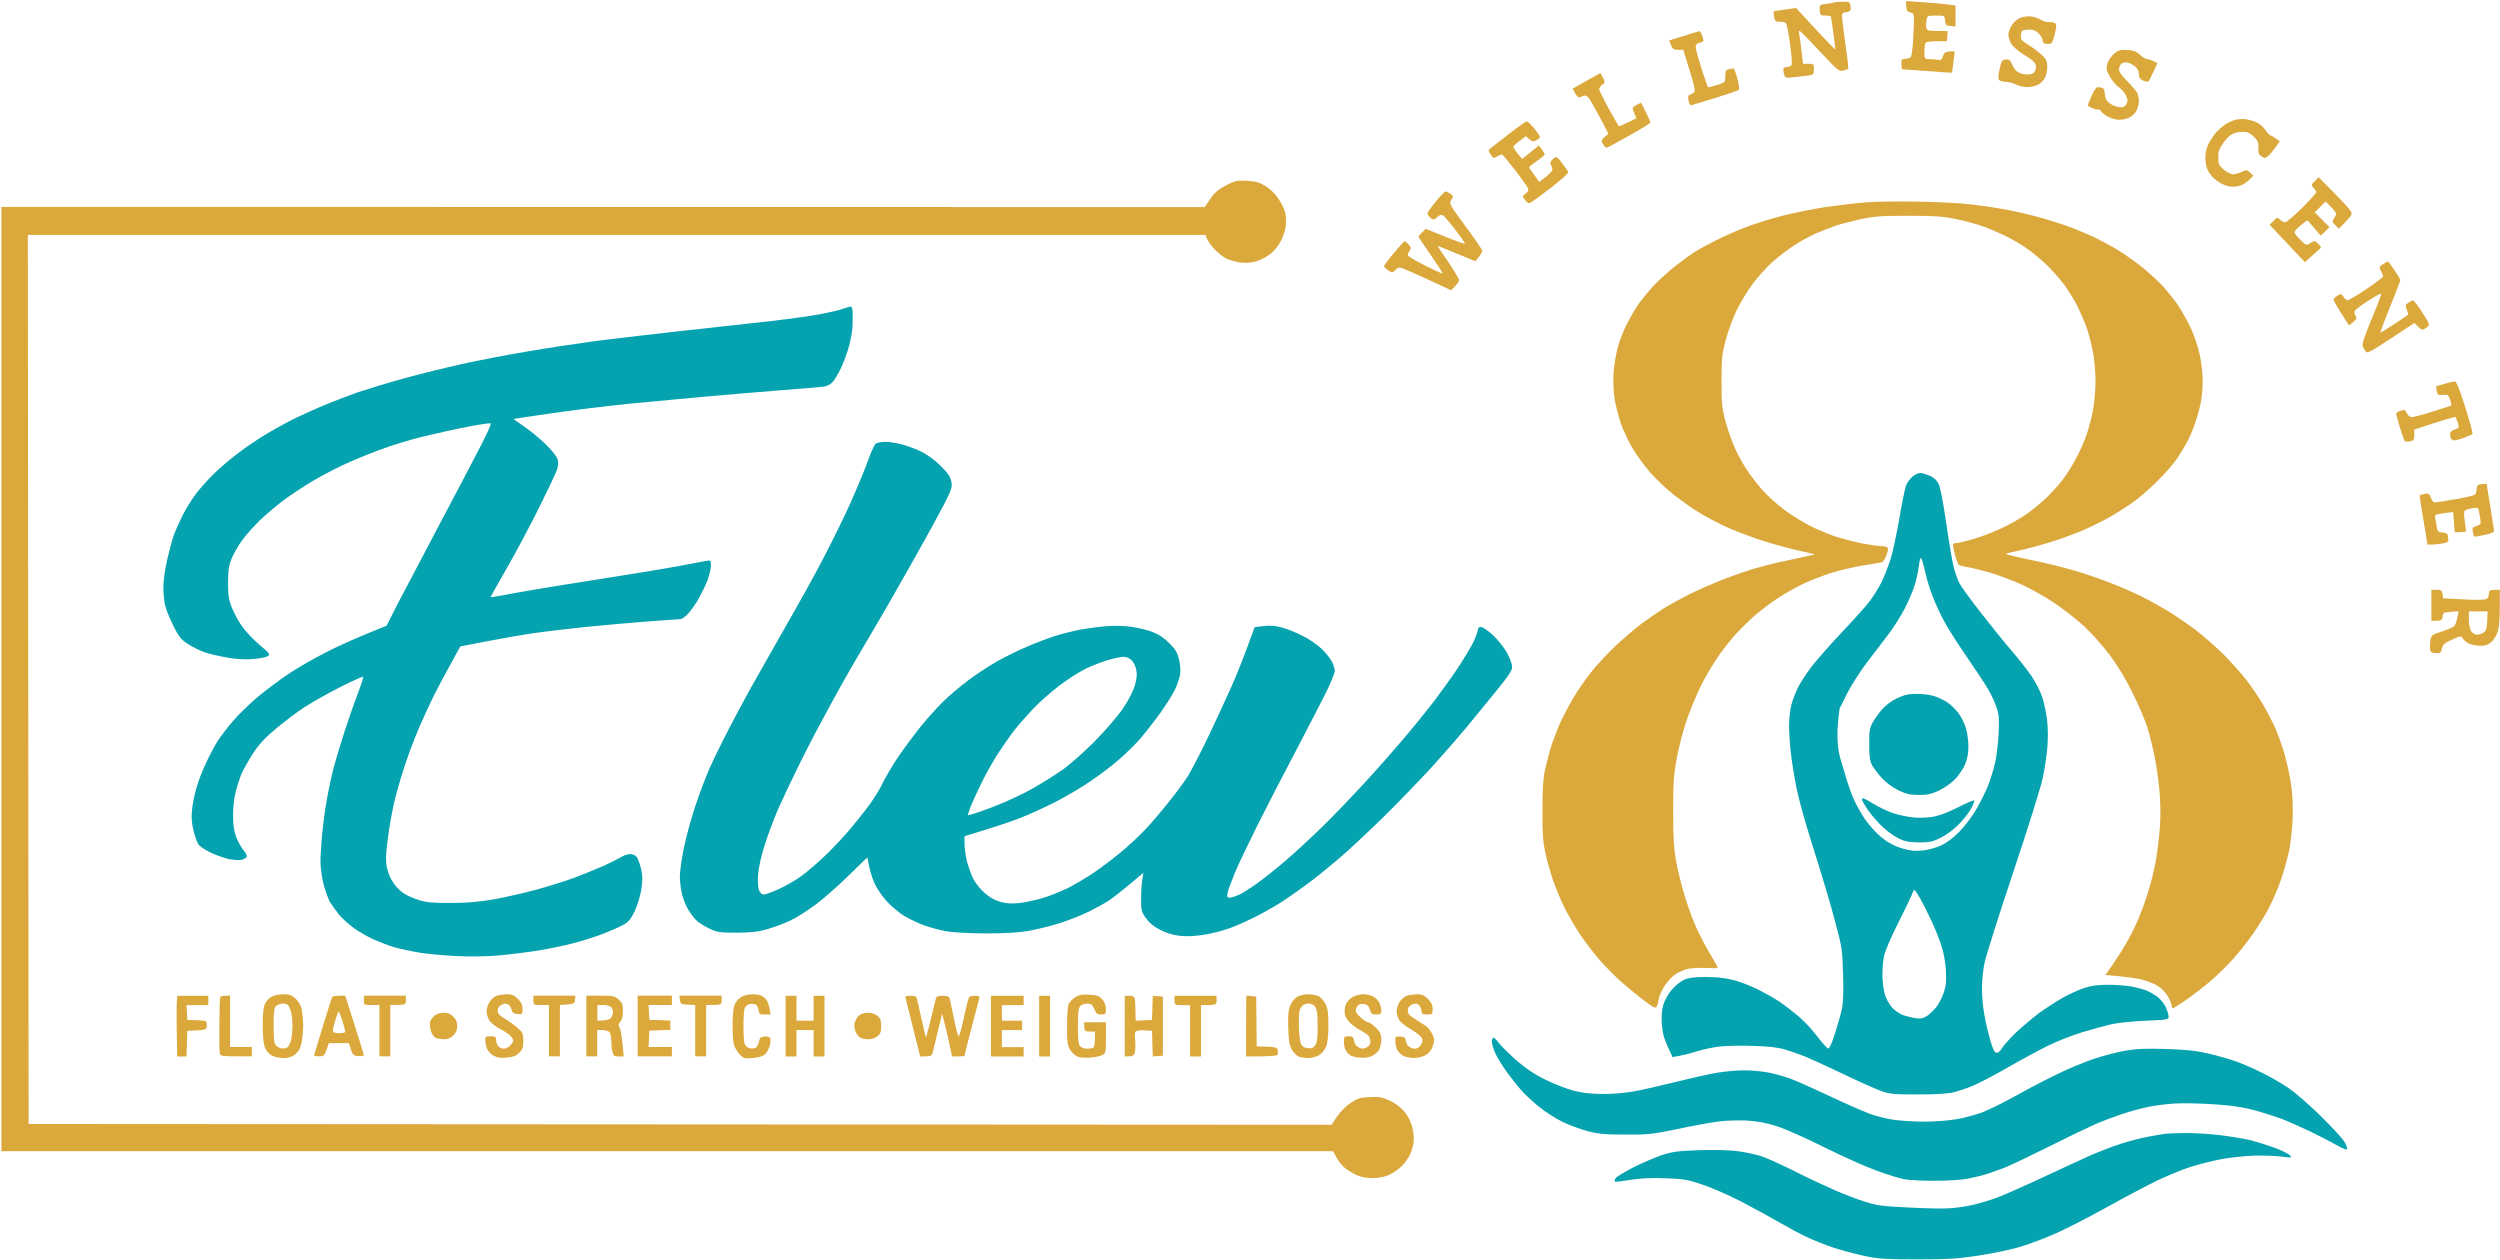
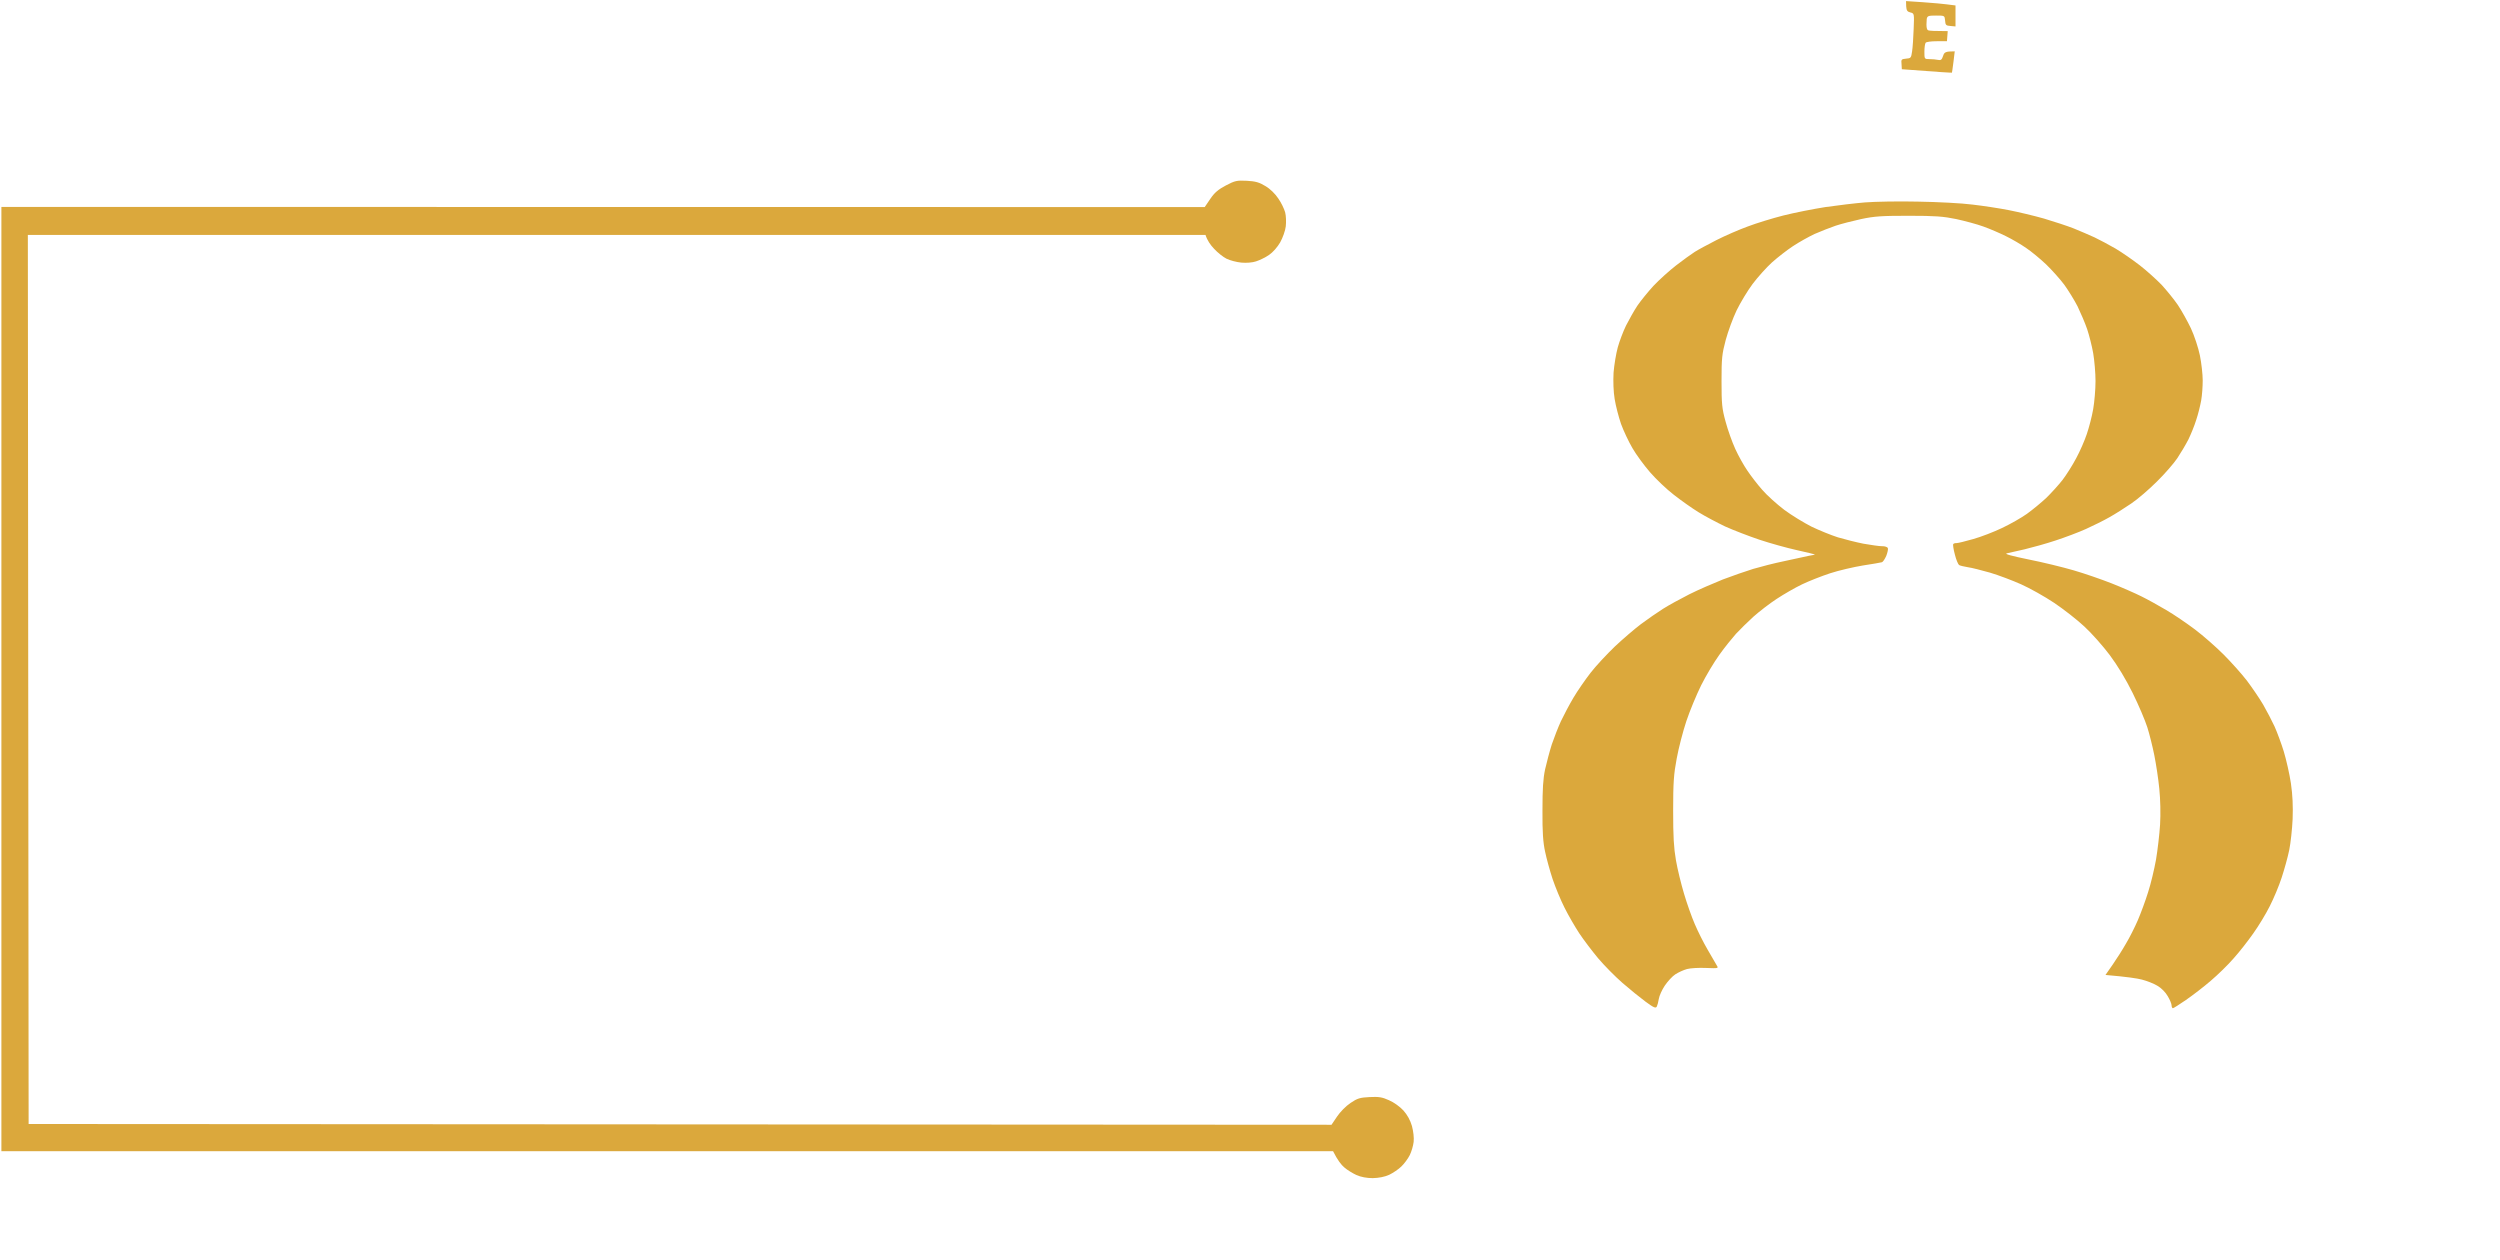
<svg xmlns="http://www.w3.org/2000/svg" width="1607" height="810" viewBox="0 0 1607 810" fill="none">
-   <path d="M1228 8.003C1226 7.503 1225.5 6.803 1225.3 4.103L1225.2 0.703L1235.8 1.403C1241.7 1.803 1248.9 2.403 1257 3.503V17.003L1253.8 16.703C1250.9 16.503 1250.5 16.103 1250.3 13.203C1250 10.003 1250 10.003 1244.5 10.003C1239.6 10.003 1238.9 10.203 1238.5 12.203C1238.2 13.503 1238 15.503 1238 16.703C1238 18.003 1238.7 19.203 1239.5 19.503C1240.3 19.803 1243.5 20.003 1252 20.003L1251.5 26.503H1245C1241.4 26.503 1238.2 26.903 1237.8 27.503C1237.4 28.003 1237 30.603 1237 33.203C1237 37.903 1237 38.003 1240.3 38.003C1242 38.003 1244.5 38.203 1245.8 38.503C1247.6 38.903 1248.2 38.403 1249 36.003C1249.8 33.503 1250.5 33.003 1256.5 33.003L1255.7 39.703L1255.58 40.58C1255.14 43.969 1254.79 46.611 1254.7 46.703C1254.6 46.803 1247.3 46.403 1222.5 44.503L1222.3 41.203C1222 38.203 1222.2 38.003 1225.2 37.703C1228.3 37.503 1228.5 37.203 1229.1 33.003C1229.5 30.503 1229.9 24.003 1230.1 18.603C1230.5 8.703 1230.5 8.603 1228 8.003Z" fill="#DBA83C" />
+   <path d="M1228 8.003C1226 7.503 1225.5 6.803 1225.3 4.103L1225.2 0.703L1235.8 1.403C1241.7 1.803 1248.9 2.403 1257 3.503V17.003L1253.8 16.703C1250.9 16.503 1250.5 16.103 1250.3 13.203C1250 10.003 1250 10.003 1244.5 10.003C1239.6 10.003 1238.9 10.203 1238.5 12.203C1238 18.003 1238.7 19.203 1239.5 19.503C1240.3 19.803 1243.5 20.003 1252 20.003L1251.5 26.503H1245C1241.4 26.503 1238.2 26.903 1237.8 27.503C1237.4 28.003 1237 30.603 1237 33.203C1237 37.903 1237 38.003 1240.3 38.003C1242 38.003 1244.5 38.203 1245.8 38.503C1247.6 38.903 1248.2 38.403 1249 36.003C1249.8 33.503 1250.5 33.003 1256.5 33.003L1255.7 39.703L1255.58 40.58C1255.14 43.969 1254.79 46.611 1254.7 46.703C1254.6 46.803 1247.3 46.403 1222.5 44.503L1222.3 41.203C1222 38.203 1222.2 38.003 1225.2 37.703C1228.3 37.503 1228.5 37.203 1229.1 33.003C1229.5 30.503 1229.9 24.003 1230.1 18.603C1230.5 8.703 1230.5 8.603 1228 8.003Z" fill="#DBA83C" />
  <path d="M777.998 127.803C780.698 123.803 783.098 121.803 787.998 119.203C793.898 116.103 795.098 115.903 801.398 116.203C806.998 116.503 809.498 117.203 813.398 119.603C816.498 121.403 819.698 124.603 821.698 127.603C823.598 130.303 825.498 134.303 826.098 136.503C826.698 138.703 826.798 142.803 826.498 145.503C826.198 148.303 824.498 152.903 822.898 155.803C821.098 158.903 818.198 162.203 815.698 163.903C813.398 165.503 809.598 167.303 807.398 168.003C805.098 168.803 801.098 169.103 797.898 168.803C794.898 168.503 790.598 167.403 788.398 166.303C786.198 165.203 782.598 162.303 780.398 159.903C778.098 157.503 775.998 154.503 774.898 151.003H17.898L18.398 722.503L855.898 723.003L859.398 717.803C861.398 714.803 865.098 711.003 868.098 709.003C872.498 706.003 874.198 705.503 880.298 705.203C886.198 704.903 888.398 705.203 892.798 707.203C895.898 708.503 899.898 711.403 902.098 713.803C904.598 716.603 906.498 720.003 907.598 723.803C908.498 727.203 908.998 731.303 908.698 734.003C908.398 736.503 907.298 740.303 906.198 742.503C905.098 744.703 902.698 748.003 900.798 749.803C898.998 751.603 895.398 754.003 892.898 755.203C889.998 756.503 886.298 757.203 882.398 757.303C878.598 757.303 874.798 756.603 871.898 755.303C869.498 754.203 865.898 752.003 864.098 750.403C862.198 748.803 859.798 745.803 856.898 740.003H0.898V133.003L774.398 133.103L777.998 127.803Z" fill="#DBA83C" />
  <path d="M1173.4 133.103C1181.1 132.003 1192.6 130.603 1198.9 130.103C1205.3 129.603 1220.6 129.303 1232.9 129.603C1245.3 129.803 1261.1 130.603 1267.9 131.503C1274.8 132.303 1285.4 133.903 1291.4 135.103C1297.5 136.303 1307.6 138.703 1313.9 140.503C1320.3 142.403 1328.8 145.203 1332.9 146.803C1337.1 148.503 1343.1 151.103 1346.4 152.603C1349.7 154.203 1355.8 157.403 1359.9 159.803C1364.1 162.303 1371 167.103 1375.4 170.503C1379.8 173.903 1386.1 179.603 1389.5 183.103C1392.8 186.703 1397.5 192.503 1399.9 196.003C1402.3 199.603 1406.1 206.403 1408.3 211.003C1410.5 215.703 1413.1 223.603 1414.1 228.503C1415.1 233.503 1415.9 240.703 1415.9 244.503C1415.9 248.403 1415.5 254.203 1414.9 257.503C1414.3 260.803 1412.9 266.503 1411.7 270.003C1410.6 273.603 1408.3 279.203 1406.7 282.503C1405 285.803 1401.8 291.203 1399.6 294.503C1397.4 297.803 1391.5 304.603 1386.5 309.503C1381.5 314.503 1374.1 320.903 1369.9 323.703C1365.8 326.503 1359.5 330.503 1355.9 332.503C1352.4 334.503 1345.6 337.903 1340.9 340.003C1336.3 342.103 1327.5 345.403 1321.4 347.403C1315.4 349.403 1306.4 351.903 1301.4 353.103C1296.5 354.203 1291.3 355.403 1289.9 355.703C1288.3 356.103 1293.2 357.403 1303.9 359.603C1313 361.403 1326.1 364.603 1332.9 366.603C1339.8 368.603 1350.8 372.403 1357.4 375.003C1364 377.603 1372.6 381.403 1376.4 383.303C1380.3 385.203 1387.5 389.203 1392.4 392.103C1397.4 395.003 1405.7 400.703 1410.9 404.603C1416.2 408.603 1424.4 415.803 1429.3 420.703C1434.2 425.603 1440.9 433.103 1444.3 437.503C1447.6 441.903 1452.4 448.903 1454.8 453.003C1457.2 457.203 1460.5 463.503 1462.1 467.003C1463.7 470.603 1466.4 477.803 1468 483.003C1469.6 488.303 1471.7 497.503 1472.6 503.503C1473.7 511.203 1474 518.103 1473.7 526.503C1473.4 533.103 1472.4 542.103 1471.5 546.503C1470.6 550.903 1468.4 558.803 1466.7 564.003C1465 569.303 1461.5 577.603 1459 582.503C1456.5 587.503 1451.7 595.403 1448.4 600.003C1445.1 604.703 1439.5 611.903 1435.8 616.003C1432.2 620.203 1425.5 626.703 1421 630.503C1416.5 634.403 1409.3 639.903 1405.1 642.803C1400.9 645.703 1397.1 648.103 1396.7 648.103C1396.3 648.003 1395.9 647.203 1395.9 646.303C1395.9 645.303 1394.8 642.603 1393.4 640.303C1392 637.803 1389.2 635.003 1386.7 633.603C1384.4 632.203 1380 630.503 1376.9 629.703C1373.9 628.903 1367.4 627.903 1353.4 626.703L1358 620.103C1360.5 616.503 1364.4 610.403 1366.6 606.503C1368.9 602.703 1372.3 595.903 1374.2 591.503C1376.1 587.103 1379.1 579.003 1380.8 573.503C1382.6 568.003 1384.8 558.603 1385.9 552.503C1386.9 546.503 1388.1 536.403 1388.5 530.003C1388.9 523.203 1388.7 513.903 1388 507.003C1387.4 500.703 1385.9 491.003 1384.8 485.503C1383.7 480.003 1381.7 471.903 1380.3 467.503C1378.9 463.103 1374.7 453.203 1370.9 445.503C1366.5 436.603 1361.1 427.703 1356.1 421.003C1351.8 415.303 1344.5 407.003 1339.8 402.703C1335.2 398.403 1326.5 391.603 1320.4 387.503C1314.4 383.503 1304.8 378.103 1299.2 375.603C1293.6 373.103 1284.6 369.703 1279.2 368.103C1273.8 366.603 1267.4 364.903 1264.9 364.603C1262.5 364.203 1259.9 363.603 1259.3 363.203C1258.7 362.803 1257.4 359.803 1256.6 356.503C1255.7 353.203 1255.3 350.203 1255.5 349.803C1255.7 349.403 1256.7 349.003 1257.7 349.103C1258.7 349.103 1263.5 347.903 1268.4 346.503C1273.4 345.103 1281.7 341.903 1286.9 339.403C1292.2 336.903 1299.4 332.803 1302.9 330.303C1306.5 327.703 1312.1 323.103 1315.3 320.103C1318.5 317.003 1323.2 311.803 1325.8 308.503C1328.3 305.203 1332.3 298.903 1334.6 294.503C1337 290.103 1340 283.203 1341.4 279.003C1342.8 274.903 1344.7 267.703 1345.5 263.003C1346.3 258.403 1347 250.303 1347 245.003C1347 239.803 1346.3 231.703 1345.5 227.003C1344.7 222.403 1342.9 215.403 1341.6 211.503C1340.3 207.703 1337.5 201.203 1335.5 197.003C1333.4 192.903 1329.5 186.603 1326.9 183.003C1324.3 179.503 1319 173.603 1315.3 170.003C1311.5 166.403 1305.7 161.603 1302.4 159.403C1299.1 157.103 1293.3 153.703 1289.4 151.803C1285.6 149.903 1279.1 147.103 1274.9 145.603C1270.8 144.103 1262.9 142.003 1257.4 140.803C1249.1 139.103 1244 138.703 1226.9 138.703C1209.6 138.703 1204.9 139.003 1196.4 140.803C1190.9 142.003 1183.5 143.903 1179.9 145.103C1176.4 146.303 1170.3 148.703 1166.4 150.403C1162.6 152.203 1156.3 155.703 1152.4 158.303C1148.6 160.803 1142.6 165.503 1139 168.703C1135.5 171.903 1129.9 178.103 1126.6 182.503C1123.3 186.903 1118.7 194.603 1116.3 199.503C1113.9 204.503 1110.8 213.003 1109.3 218.503C1106.9 227.503 1106.6 230.303 1106.6 245.003C1106.6 259.603 1106.9 262.703 1109.2 271.003C1110.6 276.303 1113.4 284.103 1115.4 288.503C1117.4 292.903 1120.9 299.203 1123.2 302.503C1125.4 305.803 1129.7 311.403 1132.8 314.903C1135.9 318.503 1142.3 324.203 1146.9 327.703C1151.6 331.203 1159.5 336.003 1164.4 338.503C1169.4 340.903 1177 344.003 1181.4 345.403C1185.8 346.703 1193.3 348.603 1197.9 349.503C1202.6 350.303 1207.9 351.103 1209.7 351.103C1211.5 351.003 1213.2 351.603 1213.5 352.303C1213.8 353.003 1213.3 355.203 1212.5 357.303C1211.6 359.303 1210.4 361.203 1209.7 361.403C1209 361.603 1203.5 362.603 1197.4 363.503C1191.4 364.503 1181.9 366.703 1176.4 368.503C1170.9 370.303 1162.8 373.503 1158.4 375.603C1154 377.703 1146.7 381.903 1142 385.003C1137.4 388.003 1130.7 393.203 1127 396.503C1123.4 399.803 1118.4 404.703 1115.9 407.403C1113.5 410.103 1108.6 416.103 1105.2 420.903C1101.8 425.603 1096.5 434.503 1093.5 440.503C1090.5 446.603 1086.2 456.903 1084 463.503C1081.8 470.103 1079 480.903 1077.8 487.503C1075.9 497.503 1075.5 503.103 1075.5 521.003C1075.5 537.803 1075.9 544.903 1077.3 553.003C1078.3 558.803 1080.7 568.503 1082.5 574.503C1084.3 580.603 1087.4 589.403 1089.4 594.003C1091.4 598.703 1095.1 606.103 1097.7 610.503C1100.2 614.903 1102.8 619.403 1103.5 620.503C1104.8 622.503 1104.6 622.503 1096.6 622.203C1092.1 622.003 1086.6 622.303 1084.4 622.903C1082.2 623.503 1078.9 625.003 1076.9 626.303C1075 627.503 1072 630.803 1070.1 633.603C1068.3 636.303 1066.6 640.103 1066.3 642.003C1066 644.003 1065.4 646.203 1065 647.003C1064.3 648.303 1063 647.703 1057.8 643.903C1054.3 641.303 1047.6 635.903 1042.9 631.803C1038.3 627.803 1031.2 620.603 1027.3 616.003C1023.4 611.303 1018 604.203 1015.2 600.003C1012.5 595.903 1008.2 588.503 1005.7 583.503C1003.2 578.603 999.798 570.303 997.998 565.003C996.298 559.803 994.098 551.903 993.198 547.503C991.898 541.603 991.398 534.803 991.498 521.003C991.498 507.203 991.898 500.503 993.198 494.503C994.198 490.103 996.098 482.903 997.498 478.503C998.998 474.103 1001.6 467.403 1003.4 463.503C1005.2 459.703 1008.8 452.903 1011.4 448.503C1014 444.103 1019 436.903 1022.4 432.503C1025.8 428.103 1032.9 420.503 1038 415.603C1043.2 410.703 1050.8 404.203 1054.9 401.103C1059.1 398.003 1065.4 393.603 1068.9 391.403C1072.5 389.103 1080.2 384.903 1085.9 382.003C1091.7 379.103 1101.4 374.903 1107.4 372.503C1113.5 370.203 1122.3 367.103 1126.9 365.703C1131.6 364.303 1140.6 362.003 1146.9 360.703C1153.3 359.303 1160.3 357.803 1162.6 357.303C1165 356.903 1166.8 356.503 1166.6 356.403C1166.5 356.303 1161.3 355.003 1154.9 353.603C1148.6 352.203 1137.8 349.203 1130.9 346.903C1124.1 344.603 1114.2 340.803 1108.9 338.403C1103.7 335.903 1096.1 331.903 1091.9 329.303C1087.8 326.803 1080.6 321.703 1076 318.103C1071.3 314.503 1064.4 307.903 1060.6 303.503C1056.8 299.103 1051.7 292.203 1049.3 288.003C1046.9 283.903 1043.6 276.903 1042 272.503C1040.5 268.103 1038.6 260.903 1037.9 256.503C1037.1 251.703 1036.9 245.003 1037.2 239.503C1037.6 234.603 1038.8 227.303 1039.9 223.303C1041 219.303 1043.4 213.003 1045.2 209.303C1047.1 205.603 1050.3 199.803 1052.5 196.503C1054.7 193.303 1059.4 187.503 1062.9 183.703C1066.5 179.903 1073 174.003 1077.4 170.603C1081.8 167.203 1087.2 163.303 1089.4 161.903C1091.6 160.503 1097.9 157.103 1103.4 154.303C1108.9 151.503 1117.9 147.603 1123.4 145.603C1128.9 143.503 1139.3 140.303 1146.4 138.503C1153.6 136.703 1165.7 134.303 1173.4 133.103Z" fill="#DBA83C" />
-   <path fill-rule="evenodd" clip-rule="evenodd" d="M1233.5 363.602C1233.1 366.902 1231.9 372.502 1230.8 376.102C1229.7 379.702 1226.8 386.402 1224.4 391.102C1222 395.802 1217.6 402.702 1214.7 406.602C1211.8 410.502 1205.5 418.802 1200.6 425.102C1195.8 431.402 1189.8 440.802 1187.2 446.002L1182.5 455.402C1179.47 476.682 1181.98 484.643 1184.33 492.102L1184.33 492.108C1184.7 493.269 1185.06 494.417 1185.4 495.602C1186.9 501.102 1189.4 508.702 1191.1 512.602C1192.7 516.502 1196.2 522.702 1198.8 526.602C1201.5 530.502 1206.3 535.802 1209.6 538.402C1213.8 541.802 1217.6 543.802 1222.5 545.302C1227.9 546.902 1230.9 547.202 1235.8 546.702C1239.2 546.402 1244.6 544.902 1247.8 543.402C1251.3 541.802 1255.8 538.402 1259.5 534.602C1262.8 531.302 1267.6 524.902 1270.2 520.502C1272.7 516.202 1276.2 509.202 1277.9 505.102C1279.5 501.002 1281.6 494.202 1282.5 490.102C1283.4 486.002 1284.4 477.602 1284.7 471.602C1285.2 462.602 1285 459.602 1283.5 455.102C1282.6 452.102 1280.1 446.702 1278 443.102C1275.9 439.502 1269.8 430.302 1264.5 422.602C1259.2 414.902 1252.8 405.002 1250.4 400.602C1247.9 396.202 1244.4 388.802 1242.6 384.102C1240.7 379.402 1238.5 372.202 1237.6 368.102C1236.7 364.002 1235.6 359.902 1235.1 359.102C1234.5 358.102 1234 359.402 1233.5 363.602ZM697.998 429.802C702.098 427.802 708.698 425.302 712.498 424.202C716.398 423.102 720.698 422.202 722.298 422.202C723.798 422.102 725.998 423.102 727.298 424.302C728.598 425.602 729.998 428.402 730.398 430.602C730.998 433.302 730.698 436.502 729.498 440.602C728.398 444.302 725.498 450.002 721.698 455.602C718.198 460.702 710.298 469.802 703.498 476.702C696.898 483.302 687.698 491.502 682.998 494.802C678.298 498.102 669.498 503.602 663.498 507.002C657.498 510.402 646.898 515.302 639.998 518.002C633.098 520.702 626.298 523.202 621.998 524.102L623.798 518.802C624.898 516.002 628.098 508.902 630.998 503.102C633.798 497.302 638.698 488.802 641.698 484.102C644.798 479.402 649.298 472.902 651.898 469.602C654.398 466.302 659.898 460.102 663.998 455.702C668.098 451.402 675.798 444.602 680.998 440.702C686.198 436.702 693.898 431.802 697.998 429.802ZM1228.8 575.402C1228.1 577.102 1224.2 585.402 1220 593.602C1215.8 601.902 1211.9 611.002 1211.2 613.902C1210.5 616.702 1210 622.402 1210 626.402C1210 630.302 1210.7 636.002 1211.5 638.902C1212.3 641.802 1214.4 645.702 1216.3 647.702C1218 649.602 1221.3 651.802 1223.5 652.602C1225.7 653.302 1229.3 654.202 1231.5 654.502C1234.6 655.002 1236.2 654.602 1238.9 652.902C1240.8 651.602 1243.6 648.802 1245.2 646.602C1246.7 644.402 1248.7 640.402 1249.6 637.602C1250.9 633.802 1251.2 630.402 1250.8 623.602C1250.4 617.602 1249.4 612.002 1247.6 606.902C1246.2 602.602 1243.3 595.602 1241.3 591.402C1239.3 587.102 1236.2 581.002 1234.5 577.902C1232.7 574.702 1231 572.102 1230.6 572.102C1230.2 572.102 1229.4 573.602 1228.8 575.402ZM527 202.006C532.8 200.906 539.3 199.406 541.5 198.606C543.7 197.806 546.1 197.106 546.7 197.106C547.6 197.006 548 198.506 548.1 201.206C548.1 203.606 548.1 207.506 548 210.006C547.9 212.506 546.9 217.906 545.9 222.006C544.8 226.106 542.5 232.606 540.6 236.506C538.8 240.406 536.3 244.506 535.1 245.706C534 247.006 531.5 248.206 529.8 248.506C528 248.706 514.6 249.906 500 251.006C485.4 252.206 463.6 254.006 451.5 255.106C439.4 256.206 418.2 258.206 404.5 259.506C390.8 260.906 368.5 263.606 355 265.606C341.5 267.506 330.4 269.206 330.2 269.306C330.1 269.406 333 271.506 336.7 274.006C340.4 276.506 346.7 281.606 350.7 285.506C355 289.706 358.1 293.706 358.5 295.506C359 297.306 358.8 299.906 358 302.006C357.4 303.906 352.4 314.506 346.9 325.506C341.5 336.506 332.2 354.006 326.2 364.506C320.2 375.006 315.3 383.606 315.4 383.806C315.4 384.006 319.1 383.406 323.5 382.606C327.14 381.862 333.793 380.706 339.549 379.707L339.555 379.706L339.555 379.706C340.754 379.497 341.914 379.296 343 379.106C349.3 378.006 369.1 374.806 387 372.006C404.9 369.206 426.9 365.606 436 363.906C439.308 363.288 442.523 362.697 445.334 362.18L445.341 362.178L445.344 362.178L445.347 362.177L445.35 362.177L445.354 362.176L445.363 362.174C450.27 361.272 453.938 360.597 454.7 360.406C456.7 360.106 457 360.406 457 363.506C457 365.406 456 369.606 454.9 372.706C453.7 375.906 451 381.406 449 385.006C446.9 388.606 443.8 393.006 442.1 394.706C440.4 396.506 438.2 398.006 437.3 398.006C436.3 398.006 426.7 398.706 416 399.506C405.3 400.306 387.5 401.906 376.5 403.006C365.5 404.206 350.4 405.906 343 407.006C335.6 408.106 321.9 410.406 295.9 415.506L289.6 427.006C286.1 433.306 281.2 442.506 278.7 447.506C276.2 452.506 272.1 461.506 269.5 467.506C266.9 473.506 263 483.706 260.9 490.006C258.7 496.306 255.6 506.906 253.9 513.506C252.3 520.106 250.2 531.606 249.3 539.006C247.9 550.106 247.8 553.506 248.8 558.006C249.4 561.006 251.3 565.406 253 567.706C254.6 570.106 257.7 573.106 259.8 574.406C261.8 575.706 266.2 577.606 269.5 578.606C274.3 580.106 278.5 580.506 290 580.406C300.4 580.406 308.2 579.706 317.5 578.106C324.6 576.806 337 574.006 345 571.806C353 569.606 363.8 566.206 369 564.306C374.2 562.306 382.6 558.906 387.5 556.806C392.4 554.606 397.7 551.906 399.3 550.906C400.8 549.906 403.4 549.006 405 549.006C407 549.006 408.5 549.74 409.5 551.206C410.3 552.506 411.5 556.006 412.2 559.006C413.1 563.206 413.1 566.206 412.2 572.006C411.5 576.106 409.6 582.306 408 585.706C405.7 590.606 404.1 592.506 400.8 594.406C398.4 595.806 392.4 598.406 387.5 600.306C382.6 602.206 374 604.906 368.5 606.306C363 607.806 353.1 609.806 346.5 610.906C339.9 612.006 328.6 613.406 321.5 614.106C314 614.806 302.6 615.006 294.5 614.606C286.8 614.306 276 613.306 270.5 612.506C265 611.606 257.4 610.006 253.5 608.906C249.6 607.706 243.6 605.406 240 603.806C236.4 602.206 230.8 598.906 227.5 596.606C224.2 594.206 219.9 590.306 217.9 587.906C216 585.506 213.4 581.906 212.2 580.006C211.1 578.106 209.2 572.906 208 568.506C206.9 564.106 206 557.606 206 554.006C206 550.406 206.5 542.506 207 536.506C207.6 530.506 208.9 520.306 210.1 514.006C211.2 507.706 213.2 498.206 214.6 493.006C216 487.806 219.2 477.206 221.7 469.506C224.2 461.806 228 451.006 230.1 445.506C232.2 440.006 233.7 435.306 233.5 435.006C233.2 434.706 226.6 437.706 218.8 441.606C210.9 445.606 200.4 451.506 195.5 454.706C190.6 458.006 182.3 464.206 177.1 468.606C170.2 474.406 166.3 478.606 162.5 484.506C159.7 488.906 156.4 494.706 155.2 497.506C154.1 500.206 152.4 505.406 151.5 509.006C150.5 512.706 149.8 519.206 149.8 524.006C149.8 530.106 150.4 534.106 151.8 538.006C153 541.006 155.1 544.906 156.5 546.506C158 548.106 158.9 550.106 158.6 550.706C158.3 551.406 156.8 552.306 155.3 552.706C153.7 553.006 150 552.806 147 552.206C144 551.506 138.7 549.606 135.3 548.006C131.8 546.306 128.3 544.006 127.5 542.706C126.7 541.506 125.3 537.606 124.4 534.006C123.3 529.406 122.9 525.606 123.4 521.006C123.7 517.406 124.9 511.106 126.1 507.006C127.2 502.906 130 495.506 132.4 490.506C134.7 485.506 138.2 479.006 140.1 476.006C142.1 473.006 146.5 467.206 150.1 463.106C153.6 459.006 160.8 452.106 166 447.706C171.2 443.406 180.2 436.706 186 432.806C191.8 429.006 202.8 422.706 210.5 418.806C218.2 414.906 229.9 409.606 248.5 402.206L255.8 387.806C256.64 386.207 257.817 383.966 259.249 381.236C264.806 370.65 274.214 352.725 282.8 336.506C293.6 316.106 305.5 293.506 309.2 286.206C312.9 279.006 315.8 272.706 315.5 272.206C315.2 271.806 308.5 272.806 300.7 274.306C292.9 275.806 280 278.706 272 280.606C264 282.506 251.4 286.406 244 289.206C236.6 291.906 226 296.306 220.5 298.906C215 301.506 206.2 306.106 201 309.206C195.8 312.306 187.7 317.606 183 321.006C178.3 324.506 171.2 330.506 167.1 334.406C163.1 338.306 157.8 344.206 155.5 347.506C153.1 350.806 150.2 356.006 148.9 359.006C147.1 363.406 146.6 366.406 146.6 374.506C146.6 382.806 147 385.506 149 390.506C150.3 393.806 153.2 399.206 155.5 402.506C157.8 405.806 162.9 411.206 166.8 414.506C173.3 419.906 173.8 420.606 172.3 421.706C171.3 422.406 167.1 423.306 163 423.606C158 424.073 152.333 423.773 146 422.706C140.8 421.806 134 420.206 131 419.106C128 418.006 123.3 415.606 120.5 413.806C116.3 411.006 114.8 409.106 111.3 402.006C109 397.306 106.6 391.406 106 388.706C105.5 386.106 105 381.006 105 377.206C105 373.506 106.1 365.506 107.5 359.506C108.9 353.506 110.9 346.106 112 343.206C113.1 340.406 115.5 335.006 117.4 331.206C119.3 327.506 122.9 321.606 125.5 318.006C128.2 314.406 133.5 308.406 137.4 304.606C141.3 300.806 147.9 295.206 152 292.106C156.1 288.906 162.7 284.306 166.5 281.906C170.3 279.406 177.8 275.106 183 272.306C188.2 269.406 198.4 264.706 205.5 261.706C212.6 258.606 223.9 254.306 230.5 252.006C237.1 249.806 250.6 245.706 260.5 243.006C270.4 240.306 286.8 236.206 297 234.006C307.2 231.706 325.9 228.106 338.5 226.006C351.1 223.806 369.8 221.006 380 219.606C390.2 218.206 415.1 215.306 435.5 213.006C446.728 211.795 459.804 210.342 471.31 209.063L471.322 209.062L471.324 209.062C480.717 208.018 489.062 207.09 494.5 206.506C506.6 205.106 521.2 203.106 527 202.006ZM557.6 297.006C559.6 291.206 562 285.906 562.9 285.206C563.8 284.606 566.5 284.006 569 284.006C571.5 284.006 576.2 284.706 579.5 285.606C582.8 286.406 588.4 288.506 592 290.206C596.1 292.206 600.8 295.606 604.6 299.406C609.4 304.106 610.9 306.406 611.5 309.506C612.2 313.106 611.7 314.606 606.7 324.506C603.6 330.506 594.7 346.706 586.9 360.506C579.2 374.206 569 392.006 564.3 400.006C561.891 404.106 558.905 409.177 556.068 413.996L556.062 414.006C553.365 418.586 550.803 422.937 549 426.006C545.3 432.306 538.2 444.906 533.3 454.006C528.3 463.106 519.9 479.006 514.7 489.506C509.5 500.006 503 513.706 500.2 520.006C497.5 526.306 493.6 536.706 491.6 543.006C489.3 550.106 487.7 557.406 487.3 562.006C487 566.406 487.2 570.606 487.9 572.206C488.6 574.006 489.8 575.006 491 575.006C492.1 575.006 496.5 573.406 500.8 571.406C505 569.506 511.4 565.806 515 563.206C518.6 560.606 525.5 554.706 530.4 550.006C535.3 545.306 542.5 537.706 546.4 533.006C550.3 528.306 555.9 521.406 558.7 517.506C561.6 513.606 565.5 507.406 567.3 503.506C569.2 499.606 573.4 492.506 576.7 487.506C580 482.506 586.3 474.006 590.6 468.506C595 463.006 601.8 455.406 605.6 451.606C609.4 447.806 616.8 441.506 622 437.606C627.2 433.606 635.7 428.106 640.8 425.206C645.8 422.306 654.6 418.006 660.3 415.606C665.9 413.206 674.1 410.106 678.5 408.706C682.9 407.306 690.3 405.506 695 404.606C699.7 403.806 707.1 402.806 711.5 402.506C715.9 402.106 723 402.306 727.3 402.906C731.5 403.506 737.6 405.006 740.8 406.206C744.6 407.606 748.2 410.006 751.6 413.406C755.7 417.506 756.9 419.606 757.9 424.006C758.7 427.006 758.9 431.306 758.6 433.506C758.2 435.706 756.8 440.006 755.4 443.006C754 446.006 749.6 453.006 745.7 458.506C741.7 464.006 735.9 471.406 732.8 475.006C729.6 478.606 723.5 484.606 719.2 488.306C715 492.106 706.5 498.406 700.5 502.506C694.5 506.606 684.3 512.506 678 515.706C671.7 518.906 661.7 523.506 655.8 525.806C649.8 528.106 639.4 531.706 620 537.506V542.506C620 545.206 620.7 550.206 621.5 553.506C622.4 556.806 624.1 561.706 625.4 564.506C626.7 567.206 630 571.406 632.7 573.806C635.9 576.673 639.333 578.64 643 579.706C647 580.806 650.3 581.006 655 580.506C658.6 580.106 665.2 578.706 669.8 577.406C674.3 576.106 681.7 573.106 686.3 570.906C690.8 568.606 698.3 564.206 703 561.006C707.7 557.906 715.5 551.906 720.5 547.806C725.5 543.706 732.4 537.206 736 533.406C739.6 529.606 746.3 521.806 750.9 516.006C755.6 510.206 761.2 502.606 763.5 499.006C765.7 495.406 771.5 484.406 776.2 474.506C781 464.606 787.8 449.706 791.5 441.506C795.2 433.206 800 421.206 806.5 403.106L812.5 402.406C816.9 402.006 820.1 402.206 824.5 403.506C827.8 404.406 833.6 406.806 837.5 408.806C841.4 410.706 846.7 414.406 849.4 416.906C852 419.406 855.1 423.206 856.1 425.206C857.2 427.306 858 430.006 858 431.206C858 432.506 855.6 438.506 852.7 444.506C849.7 450.506 840.7 467.906 832.8 483.006C824.8 498.106 813.8 519.506 808.3 530.506C802.8 541.506 796.3 555.006 794 560.506C791.7 566.006 789.5 572.006 789.1 573.806C788.6 576.606 788.8 577.006 790.5 577.006C791.6 577.006 794.3 576.106 796.5 575.106C798.7 574.106 804.1 570.706 808.5 567.506C812.9 564.306 821 557.906 826.5 553.106C832 548.406 842.3 538.906 849.4 532.006C856.5 525.106 868.6 512.506 876.4 504.006C884.3 495.506 895.8 482.406 902.1 475.006C908.4 467.606 917.1 456.806 921.6 451.006C926 445.206 933 435.506 937 429.506C941 423.506 945.6 415.806 947.2 412.506C948.7 409.206 950 405.706 950 404.706C950 403.706 950.8 403.006 952 403.006C953.1 403.006 956.6 405.406 959.8 408.406C962.9 411.306 966.9 416.406 968.7 419.606C970.5 422.906 972 426.906 972 428.506C972.1 430.906 969.9 434.206 961.5 444.506C955.7 451.606 947.2 462.006 942.7 467.506C938.2 472.906 928.4 484.206 920.9 492.506C913.4 500.706 899.2 515.406 889.4 525.106C879.5 534.706 866.8 546.706 861 551.606C855.2 556.506 846.9 563.306 842.5 566.606C838.1 569.906 831.1 574.906 827 577.706C822.9 580.506 814.8 585.306 809 588.306C803.2 591.306 794.7 595.206 790 596.806C785.3 598.506 777.7 600.306 773 601.006C767.8 601.806 762 602.006 758 601.506C753.8 601.006 749.4 599.606 745.6 597.606C741.6 595.606 738.6 593.006 736.6 590.206C733.7 586.106 733.5 585.206 733.5 577.206C733.5 572.406 733.8 566.806 735 561.006L726.3 568.306C721.4 572.406 715.5 577.006 713 578.706C710.5 580.406 704.9 583.506 700.5 585.706C696.1 588.006 687.5 591.306 681.5 593.306C675.5 595.206 666.2 597.506 661 598.406C654.6 599.506 645.6 600.006 633.5 600.006C622.8 599.906 612.4 599.406 608 598.606C603.9 597.806 597.6 596.106 594 594.806C590.4 593.506 584.9 590.906 581.6 589.006C578.4 587.106 573.5 583.006 570.6 580.006C567.8 577.006 564.2 572.006 562.7 569.006C561.2 566.006 559.5 560.806 558.8 557.506C558.1 554.206 557.6 551.406 557.6 551.206C557.5 551.106 552.1 556.306 545.5 562.806C538.9 569.306 529.5 577.606 524.5 581.306C519.5 585.106 512.4 589.606 508.5 591.506C504.6 593.406 497.9 595.906 493.5 597.206C487.2 599.006 483 599.506 473.5 599.506C462.6 599.506 461 599.306 456 596.906C453 595.506 449.3 593.206 447.9 591.906C446.5 590.606 444.2 587.606 442.7 585.206C441.2 582.906 439.3 578.406 438.5 575.206C437.7 572.106 437 566.806 437 563.506C437 560.206 438.2 551.906 439.6 545.006C441 538.106 444.3 526.006 447 518.006C449.6 510.006 453.9 498.806 456.5 493.006C459.1 487.206 464.6 476.006 468.8 468.006C472.9 460.006 479.3 448.106 483 441.506C486.7 434.906 496.6 417.406 505.1 402.506C513.7 387.606 525 367.206 530.2 357.006C535.5 346.806 543 331.506 546.8 323.006C550.6 314.506 555.5 302.806 557.6 297.006ZM1229.5 306.206C1227.9 307.506 1226.1 310.006 1225.3 311.706C1224.6 313.506 1222.6 323.006 1221 332.706C1219.3 342.506 1216.8 354.306 1215.4 359.006C1213.9 363.706 1211.2 370.606 1209.3 374.506C1207.3 378.406 1203.8 384.006 1201.4 387.006C1199.1 390.006 1191 399.006 1183.4 407.006C1175.9 415.006 1167.2 424.906 1164.1 429.006C1161 433.106 1157.2 439.006 1155.7 442.006C1154.2 445.006 1152.3 450.006 1151.5 453.006C1150.7 456.006 1150 462.106 1150 466.506C1150 470.906 1150.6 479.706 1151.4 486.006C1152.2 492.306 1153.8 502.006 1155 507.506C1156.2 513.006 1158.6 522.006 1160.2 527.506C1161.8 533.006 1165.8 545.806 1169 556.006C1172.2 566.206 1177 582.406 1179.5 592.006C1184 608.706 1184.3 610.306 1184.7 626.006C1185.1 636.306 1184.8 644.606 1184.1 648.006C1183.5 651.006 1181.5 658.106 1179.7 663.806C1177.9 669.606 1176 674.006 1175.2 674.006C1174.6 674.006 1171.4 670.506 1168.2 666.306C1165.1 662.106 1159.6 656.206 1156 653.206C1152.4 650.206 1147 646.006 1144 644.006C1141 641.906 1134.7 638.406 1130 636.006C1125.3 633.706 1118.1 630.906 1114 629.906C1109.1 628.606 1103.1 628.006 1096.5 628.006C1089.1 628.006 1085.5 628.506 1082.5 629.806C1080.3 630.806 1076.8 633.606 1074.7 636.106C1072.6 638.506 1070.2 642.706 1069.3 645.506C1068.2 649.006 1067.9 652.706 1068.2 658.006C1068.6 663.606 1069.5 667.306 1071.9 672.506L1075.1 679.506C1081.6 678.406 1086.4 677.206 1090 676.006C1093.6 674.806 1100.1 673.406 1104.5 672.806C1108.9 672.206 1118.9 672.006 1127 672.306C1137.4 672.606 1143.3 673.306 1148 674.806C1151.6 675.906 1157 677.806 1160 679.006C1163 680.206 1173.8 685.106 1184 690.006C1194.2 694.906 1205.4 699.906 1209 701.206C1214.9 703.306 1217.2 703.506 1233 703.506C1244.8 703.506 1252.3 703.006 1256 702.106C1259 701.306 1264.4 699.506 1268 698.006C1271.6 696.506 1281.5 691.406 1290 686.506C1298.5 681.606 1310.2 675.306 1316 672.406C1321.8 669.506 1331.9 665.506 1338.5 663.506C1345.1 661.506 1353.7 659.206 1357.5 658.306C1361.3 657.506 1371.1 656.506 1379.3 656.106C1393.1 655.506 1394 655.406 1394 653.506C1394 652.406 1393.2 649.706 1392.2 647.506C1391.2 645.306 1388.8 642.306 1386.9 640.806C1385 639.406 1381.7 637.506 1379.5 636.606C1377.3 635.806 1372.8 634.606 1369.5 634.006C1366.2 633.506 1359.6 633.006 1354.7 633.006C1348.6 633.006 1344.2 633.606 1339.7 635.106C1336.3 636.206 1330.1 639.006 1326 641.306C1321.9 643.606 1315 648.106 1310.7 651.206C1306.5 654.406 1299.8 660.006 1295.9 663.706C1292 667.506 1287.9 672.006 1286.9 673.706C1285.8 675.706 1284.3 676.906 1283.3 676.706C1282.1 676.606 1280.9 674.206 1279.3 668.506C1278 664.106 1276.3 656.706 1275.5 652.006C1274.6 647.306 1274 639.806 1274 635.206C1274 630.706 1274.7 623.506 1275.6 619.206C1276.4 615.006 1284.7 588.806 1294 561.006C1303.3 533.206 1311.8 506.006 1313 500.506C1314.2 495.006 1315.5 486.206 1316 481.006C1316.5 475.306 1316.5 468.206 1315.9 463.206C1315.4 458.706 1314 452.006 1312.8 448.206C1311.6 444.506 1308.5 438.506 1306 434.806C1303.5 431.106 1297.9 423.906 1293.5 418.806C1289.1 413.706 1280 402.506 1273.4 394.006C1266.7 385.506 1260.4 376.706 1259.3 374.506C1258.2 372.306 1256.6 367.606 1255.7 364.006C1254.8 360.406 1252.7 347.806 1251 336.006C1249.2 323.606 1247.2 313.006 1246.2 311.106C1245.1 308.806 1243.1 307.006 1240.5 305.806C1238.3 304.906 1235.6 304.006 1234.4 304.006C1233.2 304.006 1231 305.006 1229.5 306.206ZM961.4 677.506C960.1 674.706 959 671.306 959 669.806V669.706C959 668.206 959.5 667.006 960 667.006C960.5 667.006 962.2 668.606 963.7 670.706C965.3 672.706 970.3 677.706 975 681.806C981 687.006 986.4 690.606 993.5 694.106C999 696.806 1007.1 699.906 1011.5 701.106C1017.2 702.506 1022.7 703.206 1030.5 703.206C1036.7 703.206 1045.4 702.506 1050.5 701.506C1055.5 700.606 1067.4 697.906 1077 695.506C1086.6 693.106 1098.5 690.406 1103.5 689.606C1108.5 688.706 1116.4 688.006 1121.2 688.006C1126.1 688.006 1133.5 688.706 1137.7 689.606C1142 690.506 1148.9 692.506 1153 694.206C1157.1 695.806 1167.9 700.706 1177 705.006C1186.1 709.306 1197.1 714.106 1201.5 715.806C1205.9 717.506 1213.3 719.306 1218 719.906C1222.7 720.506 1231.5 721.006 1237.5 721.006C1243.5 721.006 1252.4 720.306 1257.2 719.506C1262.1 718.706 1269.5 716.706 1273.7 715.206C1278 713.606 1287.8 708.806 1295.5 704.506C1303.2 700.206 1315.3 693.806 1322.5 690.406C1329.7 686.906 1340.2 682.506 1346 680.606C1351.8 678.706 1360.8 676.306 1366 675.406C1373.4 674.106 1379.2 673.906 1392.5 674.306C1405.7 674.706 1411.8 675.406 1420 677.306C1425.8 678.706 1433.9 681.006 1438 682.506C1442.1 684.006 1449.5 687.306 1454.5 689.806C1459.5 692.206 1466.9 696.606 1471 699.306C1475.1 702.106 1484.3 710.106 1491.4 717.006C1498.4 723.906 1505.4 731.406 1506.9 733.806C1508.3 736.106 1509.1 738.406 1508.7 738.806C1508.2 739.206 1505.3 738.006 1502.2 736.206C1499.1 734.406 1491.3 730.406 1485 727.306C1478.7 724.306 1470.6 720.706 1467 719.306C1463.4 718.006 1455.8 715.506 1450 713.906C1442.2 711.706 1435.6 710.706 1424 709.906C1415.5 709.306 1404 709.006 1398.5 709.306C1393 709.606 1385.1 710.606 1381 711.506C1376.9 712.306 1369.2 714.406 1364 716.106C1358.8 717.906 1350.7 720.906 1346 723.006C1341.3 725.106 1327.6 731.706 1315.5 737.806C1303.4 743.806 1290.8 749.806 1287.5 751.006C1285.63 751.686 1283.31 752.495 1281.2 753.232L1281.19 753.233L1281.18 753.237L1281.18 753.238L1281.16 753.244C1279.56 753.803 1278.08 754.319 1277 754.706C1274.5 755.506 1269.2 756.806 1265.2 757.606C1261 758.406 1252.1 759.006 1243.7 759.006C1235.9 759.006 1227 758.606 1224 758.006C1221 757.506 1212.9 754.906 1206 752.406C1199.1 749.906 1184 743.106 1172.5 737.406C1161 731.606 1147.2 725.506 1142 723.906C1135.5 721.806 1129.5 720.706 1123 720.306C1117.7 720.006 1109.5 720.306 1104.5 720.906C1099.5 721.606 1087.6 723.706 1078 725.806C1061.9 729.106 1059.2 729.406 1044.5 729.306C1031.5 729.306 1027 728.806 1020.5 727.106C1016.1 725.906 1008.9 723.306 1004.5 721.206C1000.1 719.006 993.1 714.606 989 711.206C984.9 707.906 979.7 703.006 977.4 700.306C975.2 697.706 971.2 692.606 968.5 689.006C965.9 685.406 962.7 680.206 961.4 677.506ZM1391.1 728.906C1389.2 729.206 1384.2 730.006 1380.1 730.806C1375.9 731.606 1368.2 733.606 1363 735.306C1357.8 737.006 1349.7 740.106 1345 742.106C1340.3 744.206 1326.4 750.606 1314 756.406C1301.6 762.206 1287.9 768.306 1283.5 769.906C1279.1 771.506 1272.3 773.506 1268.5 774.406C1264.7 775.306 1258.3 776.306 1254.5 776.606C1250.7 777.006 1238.5 776.806 1227.5 776.206C1210.2 775.406 1206.3 774.906 1199 772.506C1194.3 771.106 1185.5 767.706 1179.5 765.106C1173.5 762.506 1161.7 757.006 1153.5 752.806C1145.2 748.706 1135.8 744.406 1132.5 743.306C1129.2 742.206 1122.7 740.806 1118 740.106C1112.5 739.306 1103.6 739.006 1093 739.306C1078.8 739.806 1075.4 740.206 1068.5 742.406C1064.1 743.906 1055.8 747.406 1050.1 750.306C1044.3 753.206 1039.2 756.406 1038.6 757.306C1038 758.206 1037.7 759.206 1038 759.506C1038.3 759.806 1042.8 759.306 1048 758.406C1054.6 757.406 1061.5 757.006 1070.5 757.406C1082.1 757.806 1084.7 758.206 1094.5 761.506C1100.5 763.506 1111.8 768.506 1119.5 772.506C1127.2 776.506 1138 782.406 1143.5 785.606C1149 788.806 1157.1 793.206 1161.5 795.206C1165.9 797.306 1173.5 800.306 1178.5 802.006C1183.5 803.606 1192.2 806.006 1198 807.206C1207.2 809.206 1211.5 809.506 1232 809.506C1251.7 809.506 1258 809.206 1271 807.206C1279.5 805.906 1291.1 803.606 1296.7 802.006C1302.4 800.406 1312.5 796.706 1319.2 793.806C1326 791.006 1341.4 783.106 1353.5 776.406C1365.6 769.706 1380.7 761.706 1387 758.706C1393.3 755.706 1402.8 751.806 1408 750.106C1413.2 748.406 1422.2 746.206 1428 745.106C1433.8 744.006 1443.5 743.006 1449.5 742.806C1455.5 742.706 1463.4 743.006 1467 743.506C1473.1 744.306 1473.4 744.306 1472 742.706C1471.2 741.706 1466.9 739.606 1462.5 737.906C1458.1 736.306 1451.1 734.106 1447 733.006C1442.9 732.006 1433.7 730.506 1426.5 729.606C1419.3 728.806 1409.2 728.206 1404 728.306C1398.8 728.306 1393 728.606 1391.1 728.906Z" fill="#05A3AF" />
-   <path d="M1209.7 456.1C1212 453.4 1215.9 450.5 1219.5 448.8C1224.2 446.6 1226.9 446 1232.3 446C1236 446 1241.1 446.7 1243.8 447.6C1246.4 448.5 1250.1 450.3 1252 451.6C1253.9 453 1257 455.9 1258.8 458.3C1260.6 460.6 1262.8 465 1263.7 468C1264.6 471 1265.3 476.4 1265.3 480C1265.3 484.4 1264.5 488.1 1263.1 491.5C1261.9 494.3 1259 498.5 1256.7 500.9C1254.4 503.3 1249.8 506.5 1246.5 508.1C1241.6 510.4 1239.2 511 1233.5 511C1227.9 511 1225.3 510.4 1220.5 508.1C1217 506.5 1212.6 503.3 1209.9 500.4C1207.4 497.7 1204.5 493.9 1203.4 492C1202 489.2 1201.5 486.4 1201.5 478.5C1201.5 470.1 1201.8 467.9 1203.7 464.5C1204.9 462.3 1207.6 458.5 1209.7 456.1Z" fill="#05A3AF" />
-   <path d="M1201.3 521.5C1198.9 518.2 1196.9 514.7 1196.9 513.8C1196.8 512.5 1198.4 513.1 1204.1 516.6C1208.2 519.1 1214.2 521.9 1217.5 522.9C1220.8 523.9 1226.2 525.1 1229.5 525.4C1232.8 525.8 1238.4 525.7 1242 525.1C1246.4 524.4 1251.8 522.4 1258.5 519C1264 516.2 1268.7 514.2 1269 514.5C1269.3 514.8 1268.4 517.2 1267 519.8C1265.6 522.4 1262 527 1259 530C1256 533.1 1250.8 536.9 1247.5 538.5C1242.3 541.1 1240.4 541.5 1233.5 541.5C1227.1 541.4 1224.5 540.9 1220.5 539C1217.8 537.6 1213.3 534.5 1210.6 532C1207.9 529.5 1203.7 524.8 1201.3 521.5Z" fill="#05A3AF" />
-   <path fill-rule="evenodd" clip-rule="evenodd" d="M1174 2.506C1176.5 2.106 1179 1.706 1179.5 1.506C1180 1.306 1182.4 1.106 1184.8 1.106C1188.6 1.006 1189 1.206 1189.5 3.706C1189.9 5.506 1189.6 6.806 1188.8 7.206C1188.1 7.606 1186.7 8.006 1185.8 8.006C1184.6 8.006 1184 8.806 1184 10.306C1184 11.505 1185 19.605 1186.2 28.206C1187.5 36.806 1188.3 44.105 1188 44.306C1187.7 44.505 1186.3 45.005 1184.8 45.406C1182.3 45.906 1181.2 45.105 1174.3 37.806C1170 33.206 1164.1 27.006 1161.2 24.006C1156.8 19.405 1156 18.905 1156.4 21.006C1156.7 22.405 1157.4 27.405 1159 41.005H1162.5C1165.8 41.005 1166 41.206 1166 44.505C1166 47.706 1165.7 48.005 1162.8 48.505C1161 48.706 1156.8 49.206 1153.5 49.605C1147.6 50.206 1147.5 50.206 1146.8 47.605C1146.3 46.206 1146.2 44.605 1146.5 44.005C1146.8 43.406 1147.9 43.005 1149 43.005C1150.1 43.005 1151.3 42.406 1151.6 41.806C1152 41.105 1151.7 36.206 1151 31.006C1150.4 25.805 1149.4 19.805 1148.9 17.805C1148.1 14.306 1147.7 14.005 1144.5 14.005C1141.3 14.005 1140.9 13.706 1140.4 10.806C1140.1 9.006 1140 7.406 1140.2 7.306C1140.4 7.206 1143.7 6.606 1154.5 5.106L1157.9 8.806C1159.12 10.097 1161.89 13.097 1165.05 16.514L1165.05 16.517L1165.07 16.539L1165.08 16.551L1165.08 16.555C1166.8 18.419 1168.64 20.406 1170.4 22.305C1175.4 27.605 1179.6 31.905 1179.7 31.805C1179.8 31.605 1179.3 27.006 1178.5 21.506L1178.43 21.043L1178.43 21.041C1177.66 15.738 1177 11.194 1177 10.806C1177 10.306 1175.4 10.005 1173.5 10.005C1170.2 10.005 1170 9.806 1169.7 6.506C1169.5 3.106 1169.6 3.006 1174 2.506ZM1293.3 16.006C1294.6 14.005 1297 12.005 1299 11.306C1300.9 10.605 1304.1 10.306 1306 10.605C1307.9 10.905 1310.6 11.905 1312 12.806C1313.4 13.706 1315.6 14.306 1317 14.206C1318.4 14.105 1320.1 14.405 1320.9 14.905C1322 15.605 1322 16.706 1321 21.105C1320.3 24.105 1319.4 26.905 1318.9 27.506C1318.5 28.105 1316.9 28.405 1315.5 28.206C1313.8 28.105 1313 27.405 1313 26.006C1313 24.905 1311.9 22.905 1310.5 21.506C1308.9 19.905 1306.9 19.006 1305 19.006C1303.3 19.006 1301.3 19.206 1300.5 19.506C1299.6 19.805 1299 21.206 1299 23.006C1299 25.506 1299.8 26.405 1303.7 28.706C1306.3 30.305 1310.1 33.105 1312.1 35.005C1315.3 38.005 1315.9 39.105 1316 42.706C1316 45.105 1315.3 48.406 1314.5 50.005C1313.7 51.605 1311.7 53.706 1310 54.505C1308.3 55.306 1305.2 56.005 1303 56.005C1300.8 56.005 1297.5 55.206 1295.8 54.306C1294 53.406 1291.1 52.605 1289.3 52.605C1287.5 52.505 1285.6 52.105 1285.1 51.505C1284.3 50.806 1284.4 48.706 1285.3 44.505C1286.5 39.105 1286.9 38.505 1289.3 38.206C1291.4 38.105 1292.2 38.605 1293.1 40.706C1293.7 42.306 1294.9 44.306 1295.8 45.306C1296.7 46.306 1298.8 47.306 1300.5 47.605C1302.2 48.005 1304.5 47.906 1305.8 47.605C1307.2 47.206 1308.2 46.005 1308.6 44.206C1309 42.306 1308.6 40.906 1307.3 39.706C1306.3 38.605 1303 36.306 1300 34.505C1297 32.605 1293.7 29.805 1292.8 28.105C1291.8 26.405 1291 23.805 1291 22.206C1291 20.706 1292 17.905 1293.3 16.006ZM1082.2 23.105L1073 26.006C1074.9 31.605 1075.5 32.005 1078.5 32.005H1082C1090.1 58.005 1090.2 58.505 1088.4 59.806C1087.4 60.505 1086.1 61.105 1085.6 61.306C1085.1 61.406 1085 63.005 1085.4 64.706C1085.7 66.706 1086.5 67.906 1087.3 67.606C1087.48 67.544 1088.25 67.316 1089.45 66.959L1089.45 66.958C1092.19 66.147 1097.15 64.672 1102.5 63.005C1110.2 60.605 1117 58.306 1117.5 57.906C1118.2 57.306 1117.9 54.806 1116.8 50.505C1115.8 46.906 1114.7 44.005 1114.3 44.005C1113.8 44.005 1112.5 44.206 1111.3 44.505C1109.4 44.906 1109 45.706 1109 49.005C1109 50.738 1109 51.72 1108.55 52.415C1107.97 53.324 1106.61 53.742 1103.5 54.706C1100.5 55.706 1097.9 56.306 1097.8 56.005C1097.6 55.706 1095.8 50.306 1093.7 44.005C1091.7 37.706 1090 31.506 1090 30.206C1090 28.605 1090.7 27.905 1092.5 27.506C1093.9 27.206 1095 26.605 1095 26.006C1095 25.405 1094.5 23.905 1094 22.506C1093.5 21.105 1092.7 20.006 1092.3 20.105C1091.8 20.105 1087.3 21.506 1082.3 23.105H1082.2ZM1354.7 40.706C1355.4 38.706 1357.3 35.806 1359.1 34.406C1361.8 32.206 1363.1 31.805 1367.5 32.105C1371.6 32.406 1373.4 33.105 1375.6 35.206C1377.1 36.706 1379.2 38.005 1380.2 38.005C1381.1 38.005 1383 38.605 1386.8 40.505L1384.3 46.005C1382.9 49.005 1381.5 51.906 1381.1 52.306C1380.7 52.706 1379.1 52.505 1377.6 51.806C1375.6 50.806 1374.8 49.806 1374.9 47.706C1374.9 46.105 1374 44.105 1372.7 43.005C1371.4 41.806 1369.3 40.605 1367.9 40.306C1366.5 40.005 1364.7 40.206 1363.9 40.706C1363.1 41.306 1362.3 42.806 1362.1 44.105C1361.9 45.906 1363.2 47.906 1367.2 52.005C1370.2 55.005 1373.2 58.505 1373.8 59.706C1374.4 61.005 1374.9 63.406 1374.9 65.005C1374.9 66.606 1374.2 69.406 1373.4 71.005C1372.6 72.606 1370.6 74.706 1368.9 75.505C1367.2 76.305 1364.3 77.005 1362.4 77.005C1360.5 77.005 1357.2 76.206 1355.2 75.106C1353.1 74.106 1351.1 72.505 1350.7 71.606C1350.2 70.706 1349.3 70.206 1348.7 70.406C1348 70.606 1346.2 70.106 1344.7 69.406C1343.1 68.606 1341.9 67.906 1341.9 67.706C1341.9 67.606 1343 64.906 1344.4 61.706C1345.8 58.406 1347.5 56.005 1348.4 56.005C1349.2 56.005 1350.6 56.206 1351.4 56.505C1352.2 56.806 1352.9 58.105 1352.9 59.505C1352.9 60.906 1353.4 62.906 1353.9 64.005C1354.4 65.106 1356.2 66.706 1357.9 67.505C1359.6 68.305 1362 69.005 1363.4 69.005C1365 69.005 1366.3 68.206 1367 66.706C1367.9 65.005 1367.7 63.806 1366.5 61.206C1365.6 59.505 1363.6 57.105 1361.9 56.005C1360.2 54.906 1357.7 51.906 1356.2 49.206C1353.9 45.005 1353.7 44.105 1354.7 40.706ZM1019.7 52.005L1010.9 57.005C1013.5 62.206 1014.4 62.806 1015.7 62.406C1015.99 62.309 1016.33 62.192 1016.68 62.07L1016.68 62.069L1016.69 62.069C1017.43 61.814 1018.22 61.541 1018.7 61.406C1019.3 61.206 1020.7 62.206 1021.8 63.706C1022.8 65.305 1025.9 70.906 1028.8 76.206L1033.9 86.005C1029.1 89.906 1029 90.206 1030.4 92.505C1031.2 93.906 1032.2 95.005 1032.7 95.005C1033.1 95.005 1039.6 91.505 1047.2 87.206C1054.7 83.005 1060.9 79.206 1060.9 78.706C1060.9 78.305 1059.6 75.305 1057.9 72.005L1054.9 66.005C1051.33 67.791 1049.88 68.514 1049.61 69.544C1049.43 70.245 1049.79 71.088 1050.4 72.505L1051.9 76.005C1043.4 80.305 1040.8 81.305 1040.5 81.005C1040.3 80.706 1037.3 75.606 1033.9 69.505C1030.6 63.406 1027.9 57.906 1027.9 57.206C1027.9 56.605 1028.8 55.306 1029.9 54.505C1031.8 53.105 1031.8 52.806 1030.4 50.005C1029.6 48.406 1028.8 47.005 1028.7 47.005C1028.55 47.005 1026.3 48.276 1023.19 50.036L1023.17 50.043L1023.17 50.044L1023.16 50.049L1023.16 50.05C1022.09 50.655 1020.92 51.317 1019.7 52.005ZM1430.9 79.706C1432.8 78.505 1435.7 77.305 1437.4 76.906C1439.1 76.505 1442 76.406 1443.9 76.706C1445.8 76.906 1448.9 77.906 1450.8 78.805C1452.7 79.706 1455.2 82.005 1456.3 83.706C1457.5 85.505 1458.9 87.005 1459.4 87.005C1459.9 87.005 1461.5 87.906 1465.4 90.805L1462.7 94.706C1461.2 96.805 1459.1 99.305 1458 100.206C1456.1 101.806 1455.7 101.906 1453.7 100.506C1451.9 99.305 1451.5 98.206 1451.7 95.005C1451.9 91.706 1451.4 90.505 1448.9 88.005C1447.2 86.406 1444.9 84.906 1443.7 84.805C1442.4 84.805 1440.3 84.805 1438.9 84.906C1437.5 85.005 1435.4 85.805 1434.2 86.606C1432.9 87.406 1430.5 89.906 1428.9 92.206C1426.5 95.606 1425.8 97.505 1425.9 101.206C1425.9 105.406 1426.3 106.406 1429.4 109.006C1431.3 110.606 1434 112.006 1435.4 112.006C1436.8 112.006 1439.4 111.306 1441.2 110.406C1444.2 108.906 1444.5 108.906 1448.4 112.906L1446.4 115.106C1445.3 116.206 1443.2 117.806 1441.7 118.606C1440.1 119.406 1437.3 120.006 1435.4 120.006C1433.5 120.006 1430.4 119.306 1428.7 118.406C1426.9 117.506 1424.3 115.806 1423.1 114.606C1421.8 113.506 1420 111.106 1419.2 109.506C1418.3 107.906 1417.6 104.206 1417.6 101.506C1417.6 98.505 1418.4 94.906 1419.6 92.505C1420.7 90.305 1422.9 87.005 1424.5 85.106C1426.1 83.305 1429 80.805 1430.9 79.706ZM967.422 88.115L967.418 88.118C963.833 90.927 960.645 93.425 959.397 94.305C956.397 96.606 956.397 96.706 958.197 99.305C959.797 101.906 959.997 101.906 962.397 100.506C963.797 99.706 965.197 99.206 965.697 99.406C966.097 99.606 969.797 104.206 974.097 109.606C978.297 115.106 981.997 120.306 982.297 121.206C982.697 122.406 982.097 123.506 980.697 124.406C978.497 125.906 978.497 126.006 980.197 128.406C981.197 129.906 982.497 130.806 983.397 130.506C984.197 130.206 990.297 125.806 996.897 120.706C1003.8 115.406 1008.5 111.106 1008.1 110.506L1008.1 110.504L1008.1 110.503C1007.69 109.9 1006.1 107.503 1004.4 105.206C1002.7 102.806 1000.9 100.906 1000.4 100.906C999.897 100.906 998.597 101.706 997.697 102.706C996.497 104.006 996.297 105.006 996.897 106.006C997.397 106.806 997.897 108.206 997.897 109.006C997.897 109.806 995.997 111.906 993.697 113.706L989.397 116.906C984.397 110.006 982.897 107.806 982.897 107.506C982.897 107.206 985.197 105.406 987.897 103.506C990.697 101.606 992.897 99.706 992.897 99.206C992.997 98.805 992.097 97.406 991.097 96.005L989.197 93.505L978.397 102.206C974.097 97.005 972.897 95.106 972.797 94.505C972.797 93.906 974.597 92.106 976.897 90.505L980.897 87.505C984.697 91.206 985.297 91.305 987.397 90.206C988.797 89.606 989.897 88.606 989.897 88.005C989.897 87.406 988.197 85.005 986.197 82.505C984.097 80.005 981.897 78.005 981.397 78.005C980.897 78.005 976.397 81.106 971.397 85.005C970.069 86.041 968.72 87.098 967.423 88.115L967.422 88.115ZM1487.1 120.706C1485.5 119.106 1485.5 118.806 1487.9 116.506L1490.4 113.906L1500.1 123.706C1505.5 129.106 1510.4 134.506 1511.1 135.806C1512.3 137.806 1512 138.406 1503.4 147.006L1501.2 144.706C1499 142.606 1499 142.406 1500.7 139.706C1502.4 137.006 1502.4 137.006 1494.9 129.506L1487.9 136.506L1497.4 146.006L1491.8 151.506L1483.2 141.506L1479 144.706C1476.8 146.506 1474.9 148.606 1474.9 149.206C1474.9 149.906 1476.6 152.206 1478.7 154.206C1482.4 157.906 1482.4 157.906 1485.1 156.206C1487.7 154.606 1487.9 154.606 1489.9 156.506C1491 157.606 1492 158.706 1491.9 159.006C1491.9 159.306 1489.6 161.506 1481.6 168.506L1458.9 144.506L1461.4 142.006C1463.7 139.606 1463.9 139.606 1465.6 141.206C1466.6 142.206 1468.1 142.906 1468.9 142.906C1469.7 142.906 1474.6 138.806 1479.7 133.706C1484.8 128.606 1488.9 124.106 1488.9 123.506C1488.9 122.906 1488.1 121.706 1487.1 120.706ZM922.497 130.106L922.299 130.355C917.092 136.911 916.918 137.13 918.597 139.106C919.597 140.206 920.797 141.106 921.397 141.106C921.897 141.106 923.197 140.306 924.097 139.306C925.197 138.306 926.497 137.906 927.397 138.306C928.197 138.706 931.797 142.906 935.397 147.606C938.997 152.306 941.797 156.306 941.597 156.606C941.497 156.906 935.797 154.906 928.897 152.106L916.397 147.106C912.897 150.606 911.797 151.806 911.797 152.106C911.797 152.406 915.397 157.806 919.797 164.106C924.197 170.406 927.597 175.706 927.297 175.806C927.097 176.006 921.897 173.606 915.897 170.606C909.797 167.606 904.897 164.606 904.897 164.106C904.897 163.506 905.397 162.206 906.097 161.106C907.197 159.506 907.097 158.906 905.397 157.106C904.297 156.006 903.197 155.006 902.897 155.006C902.597 155.006 899.497 158.506 895.897 162.706C892.397 166.906 889.497 170.706 889.697 171.206C889.797 171.706 890.997 172.906 892.397 173.806C894.797 175.506 894.997 175.506 896.897 173.606C898.697 171.806 899.397 171.706 902.197 172.706C903.897 173.406 911.597 176.706 919.097 180.206L932.797 186.606C936.797 182.706 937.897 180.906 937.897 180.106C937.897 179.306 934.797 174.006 930.897 168.306C926.997 162.706 923.997 158.106 924.097 158.106C924.26 158.024 927.923 159.528 932.832 161.544L932.834 161.544C933.964 162.009 935.161 162.5 936.397 163.006L948.397 167.906C951.797 163.806 952.797 162.006 952.797 161.306C952.897 160.606 947.997 153.506 942.097 145.506C931.697 131.406 931.397 130.906 932.897 128.506C934.297 126.306 934.197 125.906 932.397 124.606C931.297 123.806 929.897 123.106 929.197 123.106C928.597 123.106 925.597 126.206 922.497 130.106ZM1530.4 174.106C1529.2 171.806 1529.3 171.506 1531.7 169.806C1533.2 168.906 1534.6 168.106 1534.9 168.006C1535.2 168.006 1537.1 170.506 1539.1 173.506C1541.2 176.606 1542.9 179.506 1542.9 180.106C1542.9 180.606 1539.9 188.406 1536.3 197.306C1532.7 206.306 1529.9 213.706 1530.1 213.806C1530.2 213.906 1534.2 211.506 1538.9 208.406C1542.91 205.758 1546.41 203.402 1547.54 202.646L1547.62 202.592L1547.75 202.504L1547.9 202.406C1548.2 202.206 1547.8 200.706 1547.1 199.006C1546 196.406 1546.1 195.906 1548.1 194.606C1549.4 193.706 1550.7 193.106 1551.1 193.106C1551.5 193.106 1553.6 195.706 1555.7 198.806C1557.8 202.006 1560.1 205.606 1560.7 206.806C1561.7 208.806 1561.5 209.306 1559.4 210.806C1556.9 212.506 1556.8 212.506 1552 207.606L1536.8 217.606C1524.4 225.806 1521.6 227.306 1520.8 226.106C1520.38 225.549 1519.87 224.653 1519.39 223.823L1519.38 223.814L1519.38 223.812C1519.25 223.575 1519.11 223.344 1518.99 223.128C1518.92 223.016 1518.86 222.908 1518.8 222.806C1518.1 221.506 1519.5 217.206 1524.4 205.306C1528 196.706 1530.8 189.206 1530.7 188.806C1530.5 188.306 1526.4 190.606 1521.6 193.806C1515.1 198.006 1512.9 200.006 1513.4 201.106C1513.73 201.781 1514.14 202.885 1514.44 203.693C1514.5 203.842 1514.55 203.981 1514.6 204.106C1514.9 204.906 1514 206.306 1509.9 209.106L1504.9 201.306C1502.2 197.106 1500 193.106 1500 192.606C1500 192.006 1501.1 190.906 1502.4 190.106C1504.7 188.706 1505 188.706 1506.4 190.806C1507.2 192.106 1508.4 193.106 1509.1 193.006C1509.8 193.006 1515.2 189.806 1521.2 185.806C1527.1 181.806 1531.9 178.106 1531.9 177.606C1531.8 177.006 1531.2 175.506 1530.4 174.106ZM1571.4 246.706C1568.6 247.506 1566.2 248.206 1566 248.306C1565.9 248.506 1566 249.806 1566.3 251.306C1566.8 253.806 1567.3 254.106 1570.4 253.806C1573.6 253.606 1574 253.906 1575 257.106C1575.5 259.006 1575.9 260.606 1575.7 260.706C1575.5 260.806 1570.2 262.506 1563.9 264.506C1557.6 266.506 1551.5 268.106 1550.4 268.106C1549.2 268.106 1547.8 267.106 1547.1 265.606C1546 263.306 1545.6 263.206 1542.9 264.106C1540.7 264.806 1540 265.605 1540.4 266.806C1540.52 267.408 1541 269.066 1541.61 271.141L1541.61 271.153C1542.01 272.517 1542.46 274.061 1542.9 275.606C1544.1 279.406 1545.4 283.006 1545.7 283.406C1546.1 283.906 1547.6 284.006 1549.1 283.706C1551.5 283.206 1551.9 282.606 1551.9 279.606V276.106C1572 269.506 1578.1 267.806 1578.4 268.106C1578.6 268.406 1579.3 270.006 1579.9 271.806C1580.8 274.906 1580.7 275.106 1577.9 276.106C1576.2 276.606 1574.9 277.806 1574.9 278.606C1574.9 279.406 1575.1 280.806 1575.4 281.606C1575.7 282.406 1576.7 283.106 1577.6 283.106C1578.6 283.106 1581.5 282.306 1584 281.306C1586.6 280.406 1589 279.406 1589.3 279.106C1589.7 278.806 1587.6 271.006 1584.7 261.806C1580.8 249.706 1579 245.106 1577.9 245.206C1577.1 245.206 1574.1 245.906 1571.4 246.706ZM1591.7 316.106C1591.8 314.706 1592.2 313.006 1592.4 312.306C1592.6 311.605 1594.1 311.106 1598.4 311.006L1600.7 325.306C1602 333.206 1603.1 340.206 1603.2 341.006C1603.3 342.106 1601.5 342.906 1596.9 343.906C1593.3 344.606 1590.3 345.106 1590.3 344.906C1590.24 344.795 1590.13 344.321 1589.97 343.666C1589.84 343.133 1589.68 342.479 1589.5 341.806C1589 339.406 1589.3 339.006 1591.9 338.106C1594.7 337.206 1594.8 336.806 1594.3 333.306C1594 331.308 1593.5 328.812 1593.3 327.809L1593.3 327.806C1593 326.406 1592.2 326.206 1589.1 326.706C1587.1 327.106 1584.9 327.706 1584.4 328.206C1583.73 328.806 1583.73 331.139 1584.4 335.206C1584.9 338.506 1585.2 341.406 1585 341.606C1584.7 341.906 1583 342.106 1577.9 342.106L1576.9 329.106L1572.1 329.706C1569.5 330.006 1566.8 330.506 1566.1 330.706C1565.4 330.906 1565.1 331.906 1565.3 332.806L1565.3 332.809C1565.5 333.812 1566 336.308 1566.3 338.306C1566.8 341.706 1567.2 342.105 1570.1 342.306C1572.9 342.506 1573.4 343.006 1573.7 345.606C1574 348.306 1573.7 348.605 1570.2 349.306C1568.1 349.706 1565 350.106 1560.4 350.106L1557.8 334.306C1556.3 325.706 1555.2 318.506 1555.3 318.406C1555.3 318.306 1556.7 317.906 1558.4 317.506C1561.1 316.906 1561.5 317.206 1562.6 320.006C1563.3 321.706 1564.4 323.106 1565.1 323.006C1565.8 323.006 1572 322.006 1578.9 320.806C1590.7 318.605 1591.4 318.406 1591.7 316.106ZM1562.9 389.106V399.106C1569.5 399.106 1569.9 398.806 1570.1 396.306C1570.4 393.806 1570.7 393.605 1575.4 393.306L1580.4 392.906C1579.3 399.606 1578.2 402.105 1577.2 402.806C1576.2 403.506 1572.6 405.006 1569.1 406.106C1563.4 407.906 1562.8 408.406 1562.3 411.306C1562 413.105 1561.9 415.706 1562 417.106C1562.3 419.106 1563 419.605 1565.6 419.806C1568.5 420.105 1569 419.706 1569.7 416.806C1570.4 414.105 1571.4 413.206 1576.3 411.106C1581.7 408.706 1582.1 408.706 1583 410.306C1583.5 411.306 1585.2 412.806 1586.9 413.606C1588.5 414.406 1591.9 415.106 1594.4 415.106C1597.9 415.106 1599.5 414.506 1601.8 412.306C1603.3 410.806 1605.1 407.806 1605.7 405.606C1606.4 403.406 1606.9 396.506 1606.9 390.306V379.106C1600.4 379.106 1599.9 379.406 1599.9 381.306C1600 382.605 1599.4 384.105 1598.7 384.806C1597.7 385.605 1593.8 385.806 1583.9 385.306L1570.4 384.606C1569.9 379.406 1569.5 379.106 1566.4 379.106H1562.9V389.106ZM170.397 645.106C171.197 643.406 173.097 641.406 174.597 640.606C176.097 639.806 179.497 639.106 182.097 639.106C185.897 639.106 187.497 639.606 189.897 641.806C191.697 643.506 193.397 646.206 193.897 648.606C194.397 650.806 194.797 655.406 194.897 658.806C194.897 662.306 194.397 667.306 193.897 670.106C193.197 673.706 191.997 675.806 189.897 677.606C187.697 679.406 185.697 680.106 182.397 680.106C179.897 680.106 176.497 679.406 174.897 678.606C173.197 677.706 171.197 675.606 170.397 673.606C169.397 671.206 168.897 666.606 168.897 659.106C168.897 651.306 169.297 647.206 170.397 645.106ZM319.197 640.106C317.997 640.506 315.997 642.206 314.897 643.706C313.697 645.305 312.797 648.106 312.797 650.106C312.797 652.006 313.697 654.806 314.797 656.306C315.997 657.806 318.797 660.005 321.097 661.206C323.497 662.406 326.397 664.306 327.697 665.406C328.897 666.606 329.897 668.106 329.897 668.806C329.897 669.506 328.997 671.006 327.897 672.106C326.797 673.206 324.997 674.106 323.897 674.106C322.797 674.106 321.197 673.406 320.397 672.606C319.597 671.806 318.897 670.006 318.897 668.606C318.897 666.406 318.397 666.106 315.397 666.106C312.397 666.106 311.897 666.406 311.897 668.306C311.897 669.606 312.297 671.906 312.797 673.606C313.397 675.306 315.197 677.406 317.097 678.505C319.697 679.906 321.597 680.206 325.897 679.806C330.097 679.406 331.997 678.606 333.897 676.606C335.897 674.606 336.397 673.005 336.397 669.005C336.397 664.406 335.997 663.606 332.797 660.806C330.797 659.006 326.997 656.306 324.497 654.806C320.997 652.706 319.897 651.506 319.897 649.606C319.897 647.906 320.697 646.706 322.497 645.806C324.397 644.906 325.397 644.906 326.697 645.706C327.597 646.305 328.597 647.906 328.897 649.206C329.297 651.005 330.197 651.606 332.697 651.806C335.697 652.106 335.897 651.906 335.897 648.606C335.897 646.006 335.097 644.306 332.897 642.106C330.497 639.706 329.097 639.106 325.597 639.106C323.297 639.206 320.397 639.606 319.197 640.106ZM472.097 646.106C472.797 644.206 474.697 641.906 476.397 640.906C478.097 639.806 481.397 639.106 484.097 639.106C487.597 639.106 489.597 639.706 491.397 641.306C493.097 642.806 494.297 645.106 495.397 652.106H491.597C488.297 652.106 487.897 651.806 487.597 649.406C487.497 648.005 486.697 646.306 485.897 645.806C485.097 645.306 483.297 645.106 481.897 645.406C480.397 645.706 479.097 646.906 478.597 648.306C478.197 649.506 477.897 654.606 477.897 659.606C477.897 664.506 478.197 669.606 478.597 670.906C479.097 672.206 480.397 673.506 481.897 673.806C483.297 674.106 485.097 673.906 485.897 673.406C486.697 672.806 487.597 671.105 487.897 669.505C488.297 667.105 488.997 666.506 491.397 666.306C493.097 666.106 494.697 666.506 494.997 667.306C495.397 668.006 495.297 670.206 494.797 672.106C494.297 674.006 492.997 676.506 491.897 677.606C490.497 678.906 487.997 679.706 483.997 680.106C478.397 680.606 477.997 680.406 475.197 677.505C473.697 675.805 471.997 672.906 471.597 671.005C471.197 669.105 470.897 663.506 470.897 658.606C470.897 653.606 471.397 648.006 472.097 646.106ZM691.097 641.005C689.297 642.206 687.397 644.206 686.897 645.606C686.297 647.006 685.897 653.406 685.897 659.806C685.897 669.806 686.197 672.106 687.897 674.806C688.997 676.606 691.097 678.606 692.597 679.206C694.097 679.805 697.897 680.106 700.897 679.806C703.897 679.606 707.397 678.805 708.597 678.206C710.697 677.206 710.897 676.406 710.897 667.106V657.106H696.897C696.897 662.806 697.197 663.106 700.397 663.106H703.897C703.897 671.606 703.397 673.206 702.397 673.606C701.597 673.906 699.797 674.106 698.397 674.106C696.997 674.106 695.197 673.406 694.397 672.606C693.197 671.406 692.897 668.506 692.897 659.606C692.897 650.406 693.197 647.806 694.497 646.606C695.297 645.806 697.297 645.106 698.997 645.106C701.297 645.106 702.197 645.706 703.397 648.606C704.597 651.506 705.397 652.106 707.897 652.106C710.597 652.106 710.897 651.806 710.897 648.606C710.897 646.406 709.997 644.106 708.597 642.406C706.797 640.306 705.297 639.706 700.397 639.406C695.597 639.106 693.697 639.406 691.097 641.005ZM829.297 646.606C830.097 644.406 832.097 641.806 833.597 640.906C835.097 639.906 838.297 639.106 840.597 639.106C842.997 639.106 846.097 639.606 847.497 640.306C848.897 641.006 850.997 643.306 851.997 645.306C853.497 648.206 853.897 651.306 853.897 659.106C853.897 665.606 853.397 670.406 852.397 672.806C851.497 674.906 849.597 677.306 847.897 678.306C846.197 679.306 843.097 680.106 840.897 680.106C838.697 680.106 835.897 679.606 834.597 679.106C833.397 678.506 831.497 676.606 830.397 674.806C828.897 672.306 828.397 669.306 828.097 661.106C827.797 653.206 828.097 649.606 829.297 646.606ZM869.097 641.106C867.197 642.306 865.497 644.406 864.797 646.306C864.297 648.206 864.097 650.805 864.597 652.505C864.997 654.105 866.797 656.706 868.597 658.206C870.397 659.805 873.597 661.906 875.597 662.906C877.697 664.005 879.697 665.505 880.097 666.406C880.497 667.306 880.897 669.006 880.897 670.106C880.897 671.206 879.797 672.606 878.397 673.306C876.397 674.306 875.397 674.306 873.397 673.306C871.797 672.506 870.697 671.006 870.397 669.106C869.997 666.506 869.397 666.106 866.897 666.106C863.997 666.106 863.897 666.306 863.897 670.106C863.897 672.806 864.597 674.906 866.097 676.706C867.797 678.606 869.597 679.406 873.397 679.806C876.797 680.206 879.497 679.806 881.897 678.806C883.797 677.906 885.897 676.006 886.597 674.606C887.297 673.206 887.897 670.306 887.897 668.106C887.897 664.806 887.197 663.406 884.397 660.606C882.497 658.706 880.197 657.106 879.397 657.106C878.597 657.106 876.297 655.606 874.397 653.806C871.697 651.306 871.197 650.106 871.697 648.306C872.097 647.006 873.197 645.805 874.097 645.505C875.097 645.305 876.797 645.306 877.897 645.606C879.097 645.906 880.197 647.306 880.597 649.106C881.297 651.706 881.797 652.106 884.597 652.106C887.397 652.106 887.897 651.706 887.897 649.606C887.897 648.206 887.297 645.906 886.597 644.505C885.897 643.005 884.097 641.206 882.597 640.505C881.097 639.706 878.197 639.106 876.097 639.106C874.097 639.106 870.897 640.006 869.097 641.106ZM899.897 643.706C900.997 642.206 902.997 640.506 904.197 640.106C905.397 639.606 908.297 639.206 910.597 639.106C914.097 639.106 915.497 639.706 917.897 642.106C920.097 644.306 920.897 646.006 920.897 648.606C920.897 651.906 920.697 652.106 917.397 652.106C914.297 652.106 913.897 651.706 913.597 649.406C913.497 648.005 912.597 646.305 911.697 645.706C910.497 644.906 909.297 644.906 907.497 645.806C905.697 646.706 904.897 647.906 904.897 649.606C904.897 651.506 905.997 652.805 909.597 655.005C912.197 656.605 915.397 658.706 916.597 659.505C917.897 660.406 919.697 662.706 920.597 664.606C922.097 667.606 922.197 668.606 921.097 672.106C920.297 674.772 918.797 676.772 916.597 678.106C914.697 679.206 911.597 680.106 909.097 680.106C906.797 680.106 903.597 679.505 902.097 678.706C900.597 677.906 898.797 676.106 898.097 674.706C897.397 673.305 896.897 670.706 896.897 669.106C896.897 666.306 897.097 666.106 900.097 666.306C902.797 666.506 903.397 667.106 903.697 669.106C903.897 670.506 904.797 672.206 905.697 672.806C906.597 673.506 908.397 674.106 909.597 674.106C910.997 674.106 912.497 673.006 913.397 671.606C914.497 669.806 914.597 668.506 913.897 667.106C913.297 666.006 910.297 663.606 907.197 661.806C904.097 660.006 900.697 657.506 899.697 656.106C898.697 654.706 897.797 652.006 897.797 650.106C897.797 648.106 898.697 645.305 899.897 643.706ZM113.697 643.306C113.497 645.106 113.497 653.906 113.597 662.806L113.897 679.106H119.897L120.397 662.606H120.398H120.398H120.399H120.4C129.45 662.243 131.946 662.143 132.635 660.977C132.897 660.532 132.897 659.933 132.897 659.106C132.897 657.975 132.897 657.271 132.56 656.816C132.003 656.063 130.524 655.992 126.597 655.806L120.397 655.606L119.897 646.106H133.897V640.106H113.997L113.697 643.306ZM140.997 658.505C141.097 649.206 141.297 641.206 141.597 640.806C141.797 640.406 143.297 640.005 147.897 640.005V673.005H161.897V679.005H151.897C143.197 679.005 141.797 678.806 141.297 677.306C140.997 676.306 140.897 667.906 140.997 658.505ZM213.597 640.806C213.297 641.206 210.597 649.706 207.497 659.806C204.397 669.806 201.897 678.305 201.897 678.505C201.897 678.805 203.397 679.005 205.097 679.005C208.097 679.005 208.497 678.606 209.897 674.806L211.397 670.505H224.297C226.497 678.206 226.897 678.606 230.197 678.806C232.197 678.906 233.897 678.706 233.897 678.306C233.897 677.906 231.197 669.106 227.897 658.806L221.897 640.005C215.797 640.005 213.797 640.406 213.597 640.806ZM238.897 646.005C233.997 646.005 233.897 646.005 233.897 643.005V640.005H260.897V643.005C260.897 646.005 260.797 646.005 250.897 646.005V679.005H243.897V646.005H238.897ZM342.897 643.005C342.897 646.005 342.997 646.005 347.897 646.005H352.897V679.005H359.897V646.005C368.997 645.505 369.397 645.306 369.597 642.806L369.897 640.005H342.897V643.005ZM376.897 679.005V659.505V640.005H385.897C393.997 640.005 395.197 640.306 397.597 642.406C399.997 644.505 400.397 645.606 400.397 649.906C400.397 653.206 399.797 655.606 398.797 656.706C397.397 658.305 397.297 658.906 398.397 661.005C399.097 662.406 399.997 667.005 400.897 679.005L397.597 679.106C394.797 679.106 394.297 678.706 393.597 675.806C393.197 674.006 392.897 670.706 392.897 668.505C392.897 666.305 392.397 664.006 391.697 663.306C390.997 662.606 388.897 662.005 383.897 662.005V679.005H376.897ZM409.897 659.505V679.005H431.897V673.005H416.897L417.397 662.505L430.897 662.005V656.005L417.397 655.505L416.897 646.005H431.897V640.005H409.897V659.505ZM442.097 645.806C437.797 645.606 437.397 645.306 437.097 642.806L436.697 640.005H463.897V643.005C463.897 646.005 463.797 646.005 453.897 646.005V679.005H446.897V646.005L442.097 645.806ZM504.997 659.606V679.106H511.997V662.106H522.997V679.106H529.997V640.106H522.997V656.106H511.997V640.106H504.997V659.606ZM587.197 661.906C584.797 652.406 582.597 643.606 582.297 642.306C581.697 640.306 581.997 640.106 585.297 640.106C588.297 640.106 589.097 640.506 589.497 642.306C589.598 642.743 589.812 643.702 590.106 645.015C590.684 647.601 591.568 651.559 592.497 655.606C593.797 661.606 595.097 666.706 595.197 666.806C595.397 666.906 596.697 661.706 598.297 655.306C599.113 652.04 599.878 648.852 600.47 646.381C601.039 644.008 601.45 642.295 601.597 641.806C601.897 640.506 602.997 640.106 605.997 640.106C608.297 640.106 610.097 640.606 610.297 641.306C610.497 642.006 611.797 647.906 613.097 654.306C614.397 660.806 615.797 666.106 616.197 666.106C616.597 666.106 617.897 661.906 618.997 656.806C620.097 651.706 621.397 645.906 621.997 643.806C622.897 640.406 623.297 640.106 626.497 640.106C628.83 640.106 629.864 640.506 629.597 641.306C629.397 642.006 627.097 650.606 624.597 660.306C621.997 670.106 619.997 678.306 619.997 678.606C619.997 678.906 618.197 679.106 611.997 679.106L609.897 669.306L609.852 669.107C608.662 663.851 607.276 657.728 605.597 651.606L602.797 663.106C601.297 669.406 599.797 675.606 599.497 676.806C599.097 678.706 598.297 679.106 591.497 679.106L587.197 661.906ZM636.997 659.606V679.106H657.997V673.106H643.997V662.106H656.997V656.106H643.997V646.106H657.997V640.106H636.997V659.606ZM667.997 679.106V659.606V640.106H674.997V679.106H667.997ZM722.997 659.606V679.106C728.597 679.106 728.997 678.606 729.597 675.806C729.897 674.006 729.897 670.806 729.697 668.606C729.397 666.406 729.497 664.006 729.797 663.306C730.197 662.506 732.197 662.106 735.497 662.306L740.497 662.606L740.997 679.106L747.497 678.606V640.606L740.997 640.106L740.497 655.606L729.997 656.106C729.897 647.206 729.697 643.606 729.497 642.306C729.097 640.606 728.297 640.106 725.997 640.106H722.997V659.606ZM759.997 646.106C755.097 646.106 754.997 646.006 754.997 643.106V640.106H781.997V643.106C781.997 646.006 781.897 646.106 771.997 646.106V679.106H764.997V646.106H759.997ZM800.997 659.505V679.106C818.097 679.106 821.097 678.706 821.297 677.806C821.497 677.106 821.497 675.806 821.297 674.806C820.997 673.406 819.697 673.006 814.397 672.806L807.797 672.606L807.497 640.606L801.097 640.005L800.997 659.505ZM276.397 657.005C276.697 655.906 277.897 654.105 279.097 653.005C280.497 651.805 282.697 651.005 285.097 651.005C287.897 651.005 289.597 651.706 291.397 653.505C293.197 655.206 293.897 657.105 293.897 659.505C293.897 661.906 293.097 663.805 291.497 665.505C289.797 667.305 287.897 668.005 285.497 668.005C283.497 668.005 280.997 667.605 279.897 667.005C278.797 666.505 277.497 664.406 276.897 662.505C276.397 660.605 276.197 658.105 276.397 657.005ZM551.897 653.005C550.797 654.105 549.697 656.306 549.297 657.806C548.997 659.306 549.297 661.806 550.097 663.406C550.797 665.005 552.197 666.706 553.197 667.106C554.097 667.606 556.397 668.006 558.197 668.106C559.997 668.106 562.597 667.206 563.897 666.106C565.997 664.606 566.397 663.305 566.397 659.505C566.397 655.706 565.997 654.505 563.897 652.906C562.397 651.706 559.897 650.906 557.697 651.005C555.297 651.005 553.197 651.805 551.897 653.005ZM1588.5 405.8C1587.6 404.5 1587 401.3 1587 398.3V393H1599L1598.8 399.1C1598.6 403.8 1598.1 405.5 1596.5 406.6C1595.4 407.4 1593.5 408 1592.3 408C1591 408 1589.3 407 1588.5 405.8ZM175.898 659.4C175.898 650.3 176.198 647.9 177.498 646.6C178.398 645.8 180.498 645.1 182.098 645.1C184.498 645.1 185.298 645.7 186.498 648.6C187.298 650.5 187.998 655 187.998 658.8C187.998 662.5 187.498 667.1 186.998 669.1C186.398 671 185.398 672.9 184.698 673.3C184.098 673.7 182.598 674 181.498 674C180.398 674 178.698 673.2 177.698 672.3C176.198 670.8 175.898 668.8 175.898 659.4ZM836.498 647.3C835.198 649 834.798 651.6 834.898 659C834.998 664.5 835.598 669.6 836.298 671.1C837.198 672.8 838.498 673.6 840.798 673.8C843.198 674 844.398 673.5 845.498 671.8C846.598 670.2 846.998 666.8 846.998 659.6C846.998 652.3 846.598 648.9 845.498 647.3C844.498 645.8 842.998 645.1 841.098 645.1C839.198 645.1 837.498 645.8 836.498 647.3ZM383.998 656.1V651.1V646.1L387.798 646C389.798 646 392.098 646.6 392.798 647.3C393.498 648 393.998 649.6 393.998 650.8C393.998 652 393.298 653.7 392.398 654.6C391.598 655.4 389.298 656.1 383.998 656.1ZM215.698 655.3C214.798 658.2 213.998 661.3 213.998 662.3C213.998 663.7 214.898 664.1 217.998 664.1C220.198 664.1 221.998 663.7 221.998 663.3C221.998 662.9 221.198 659.7 220.098 656.3C218.998 652.9 217.998 650.1 217.698 650.1C217.498 650.1 216.598 652.4 215.698 655.3Z" fill="#DBA83C" />
</svg>